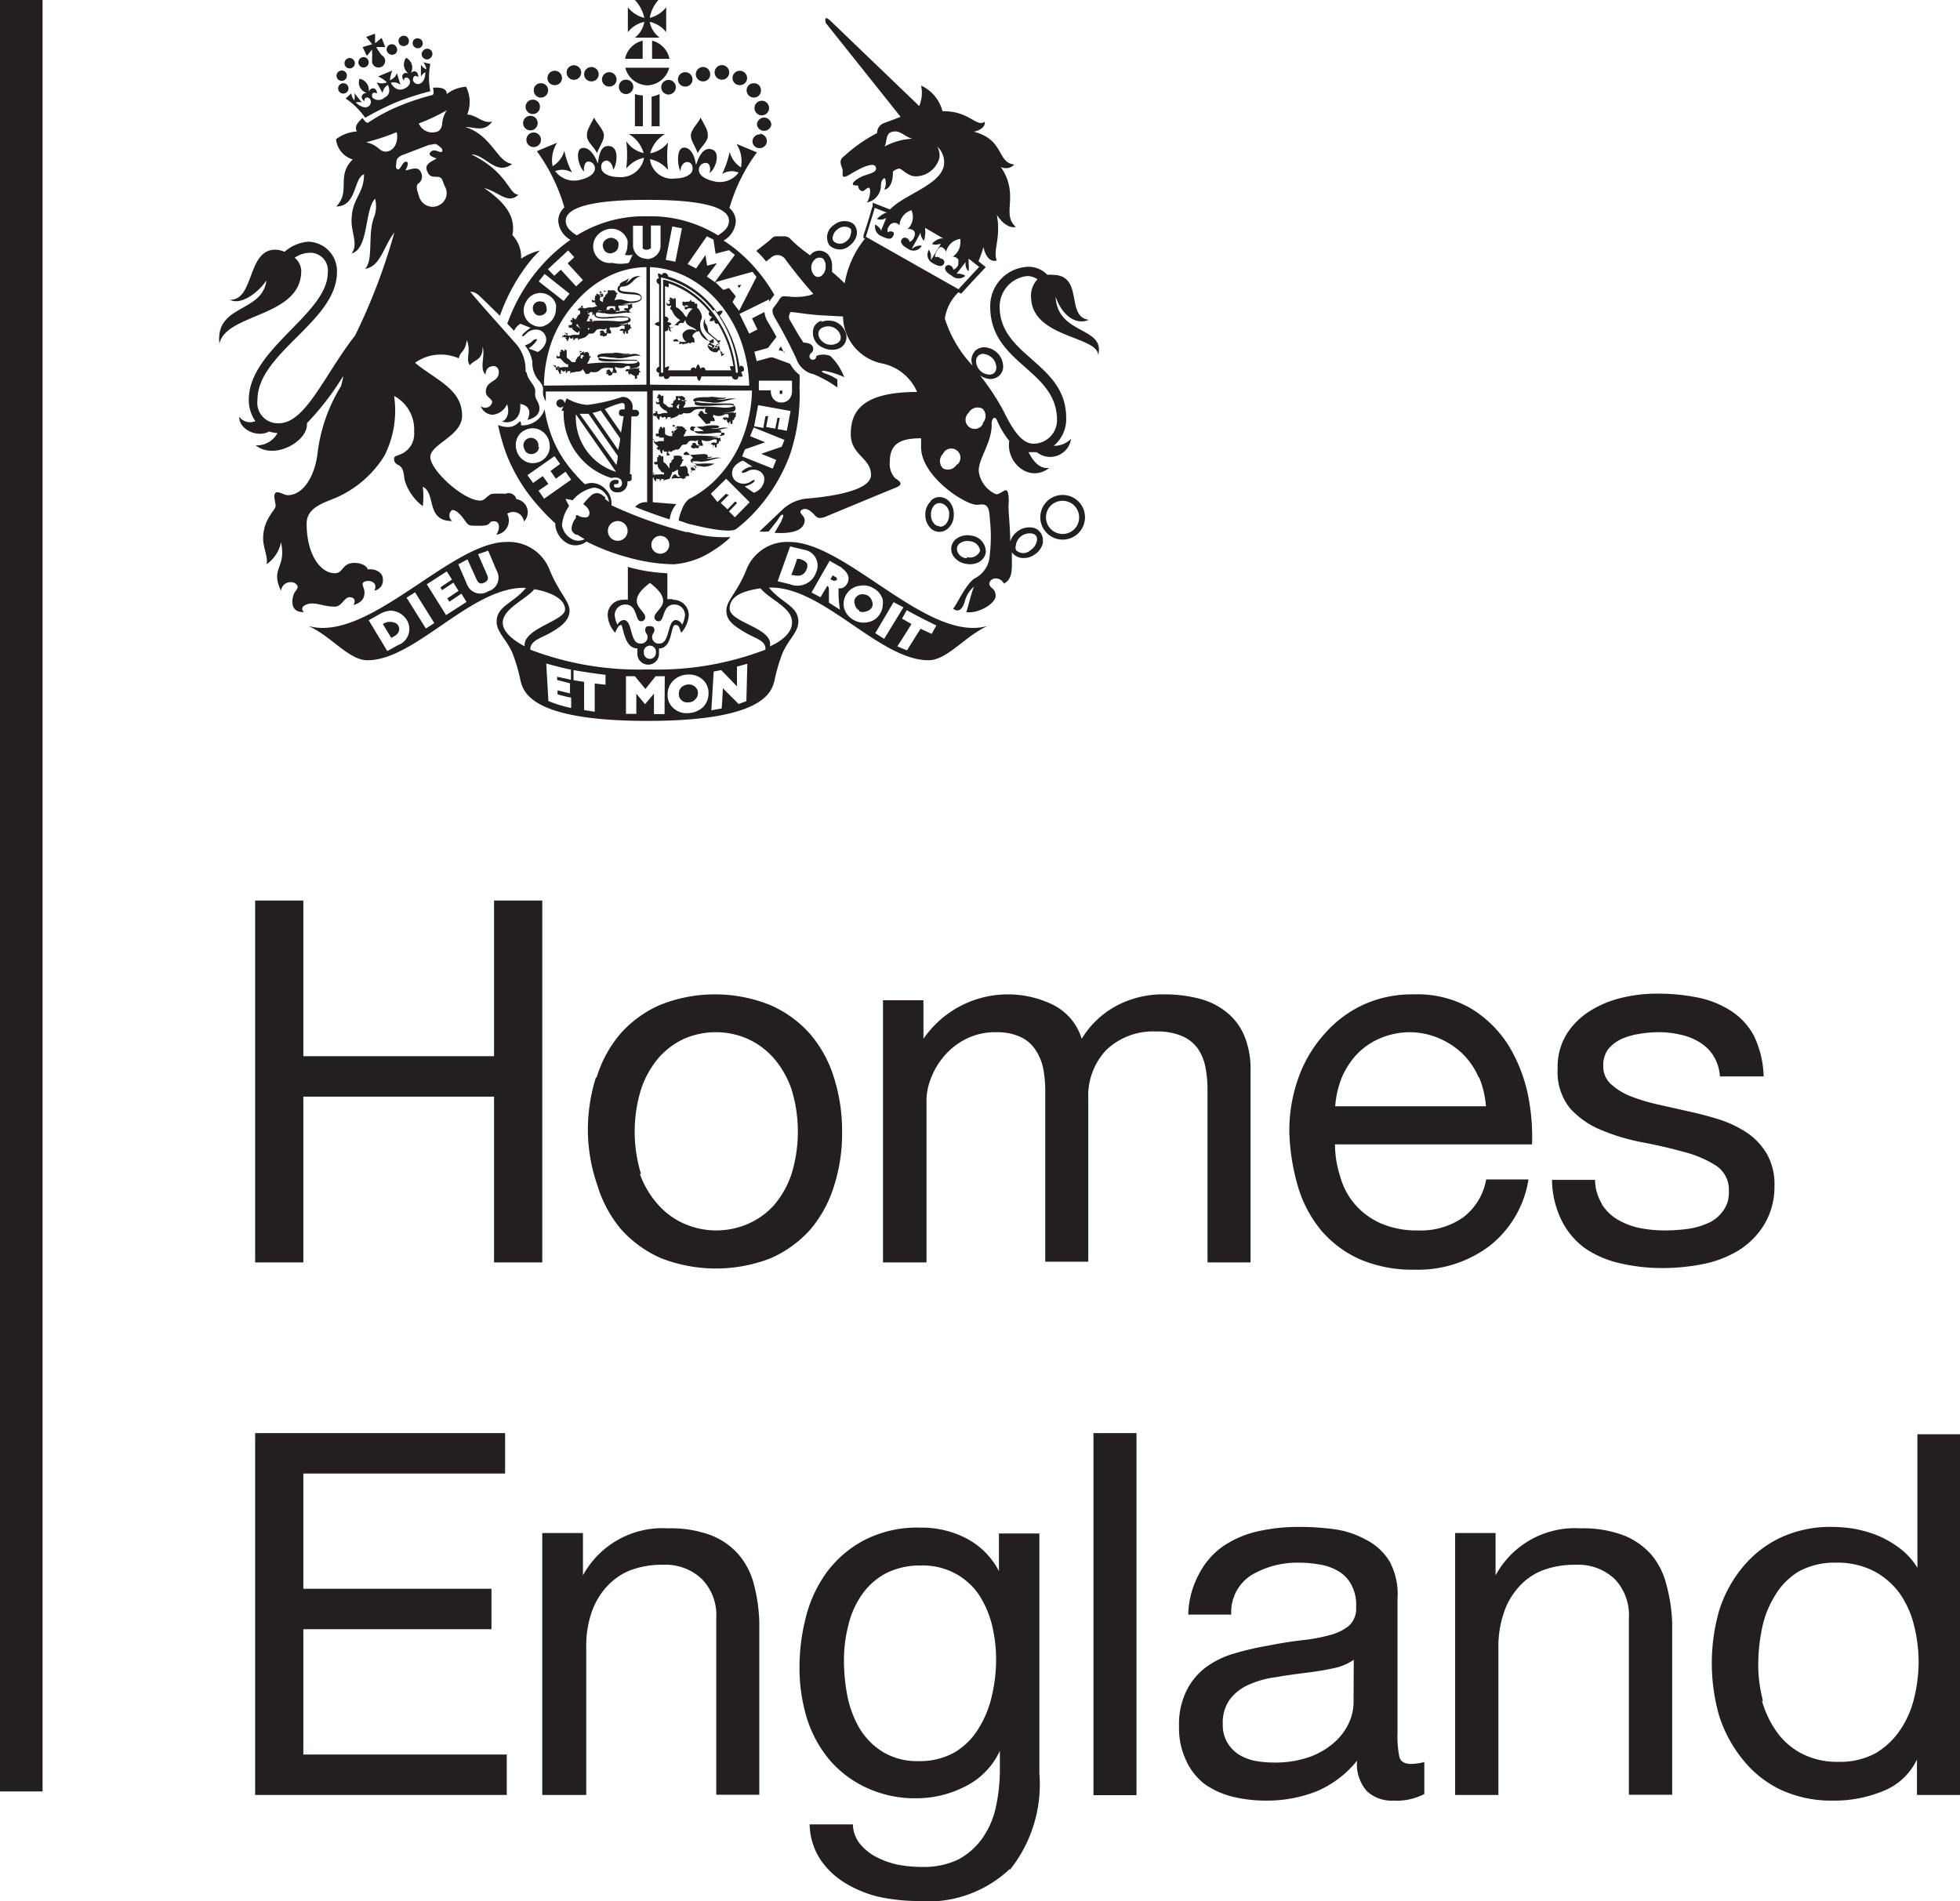
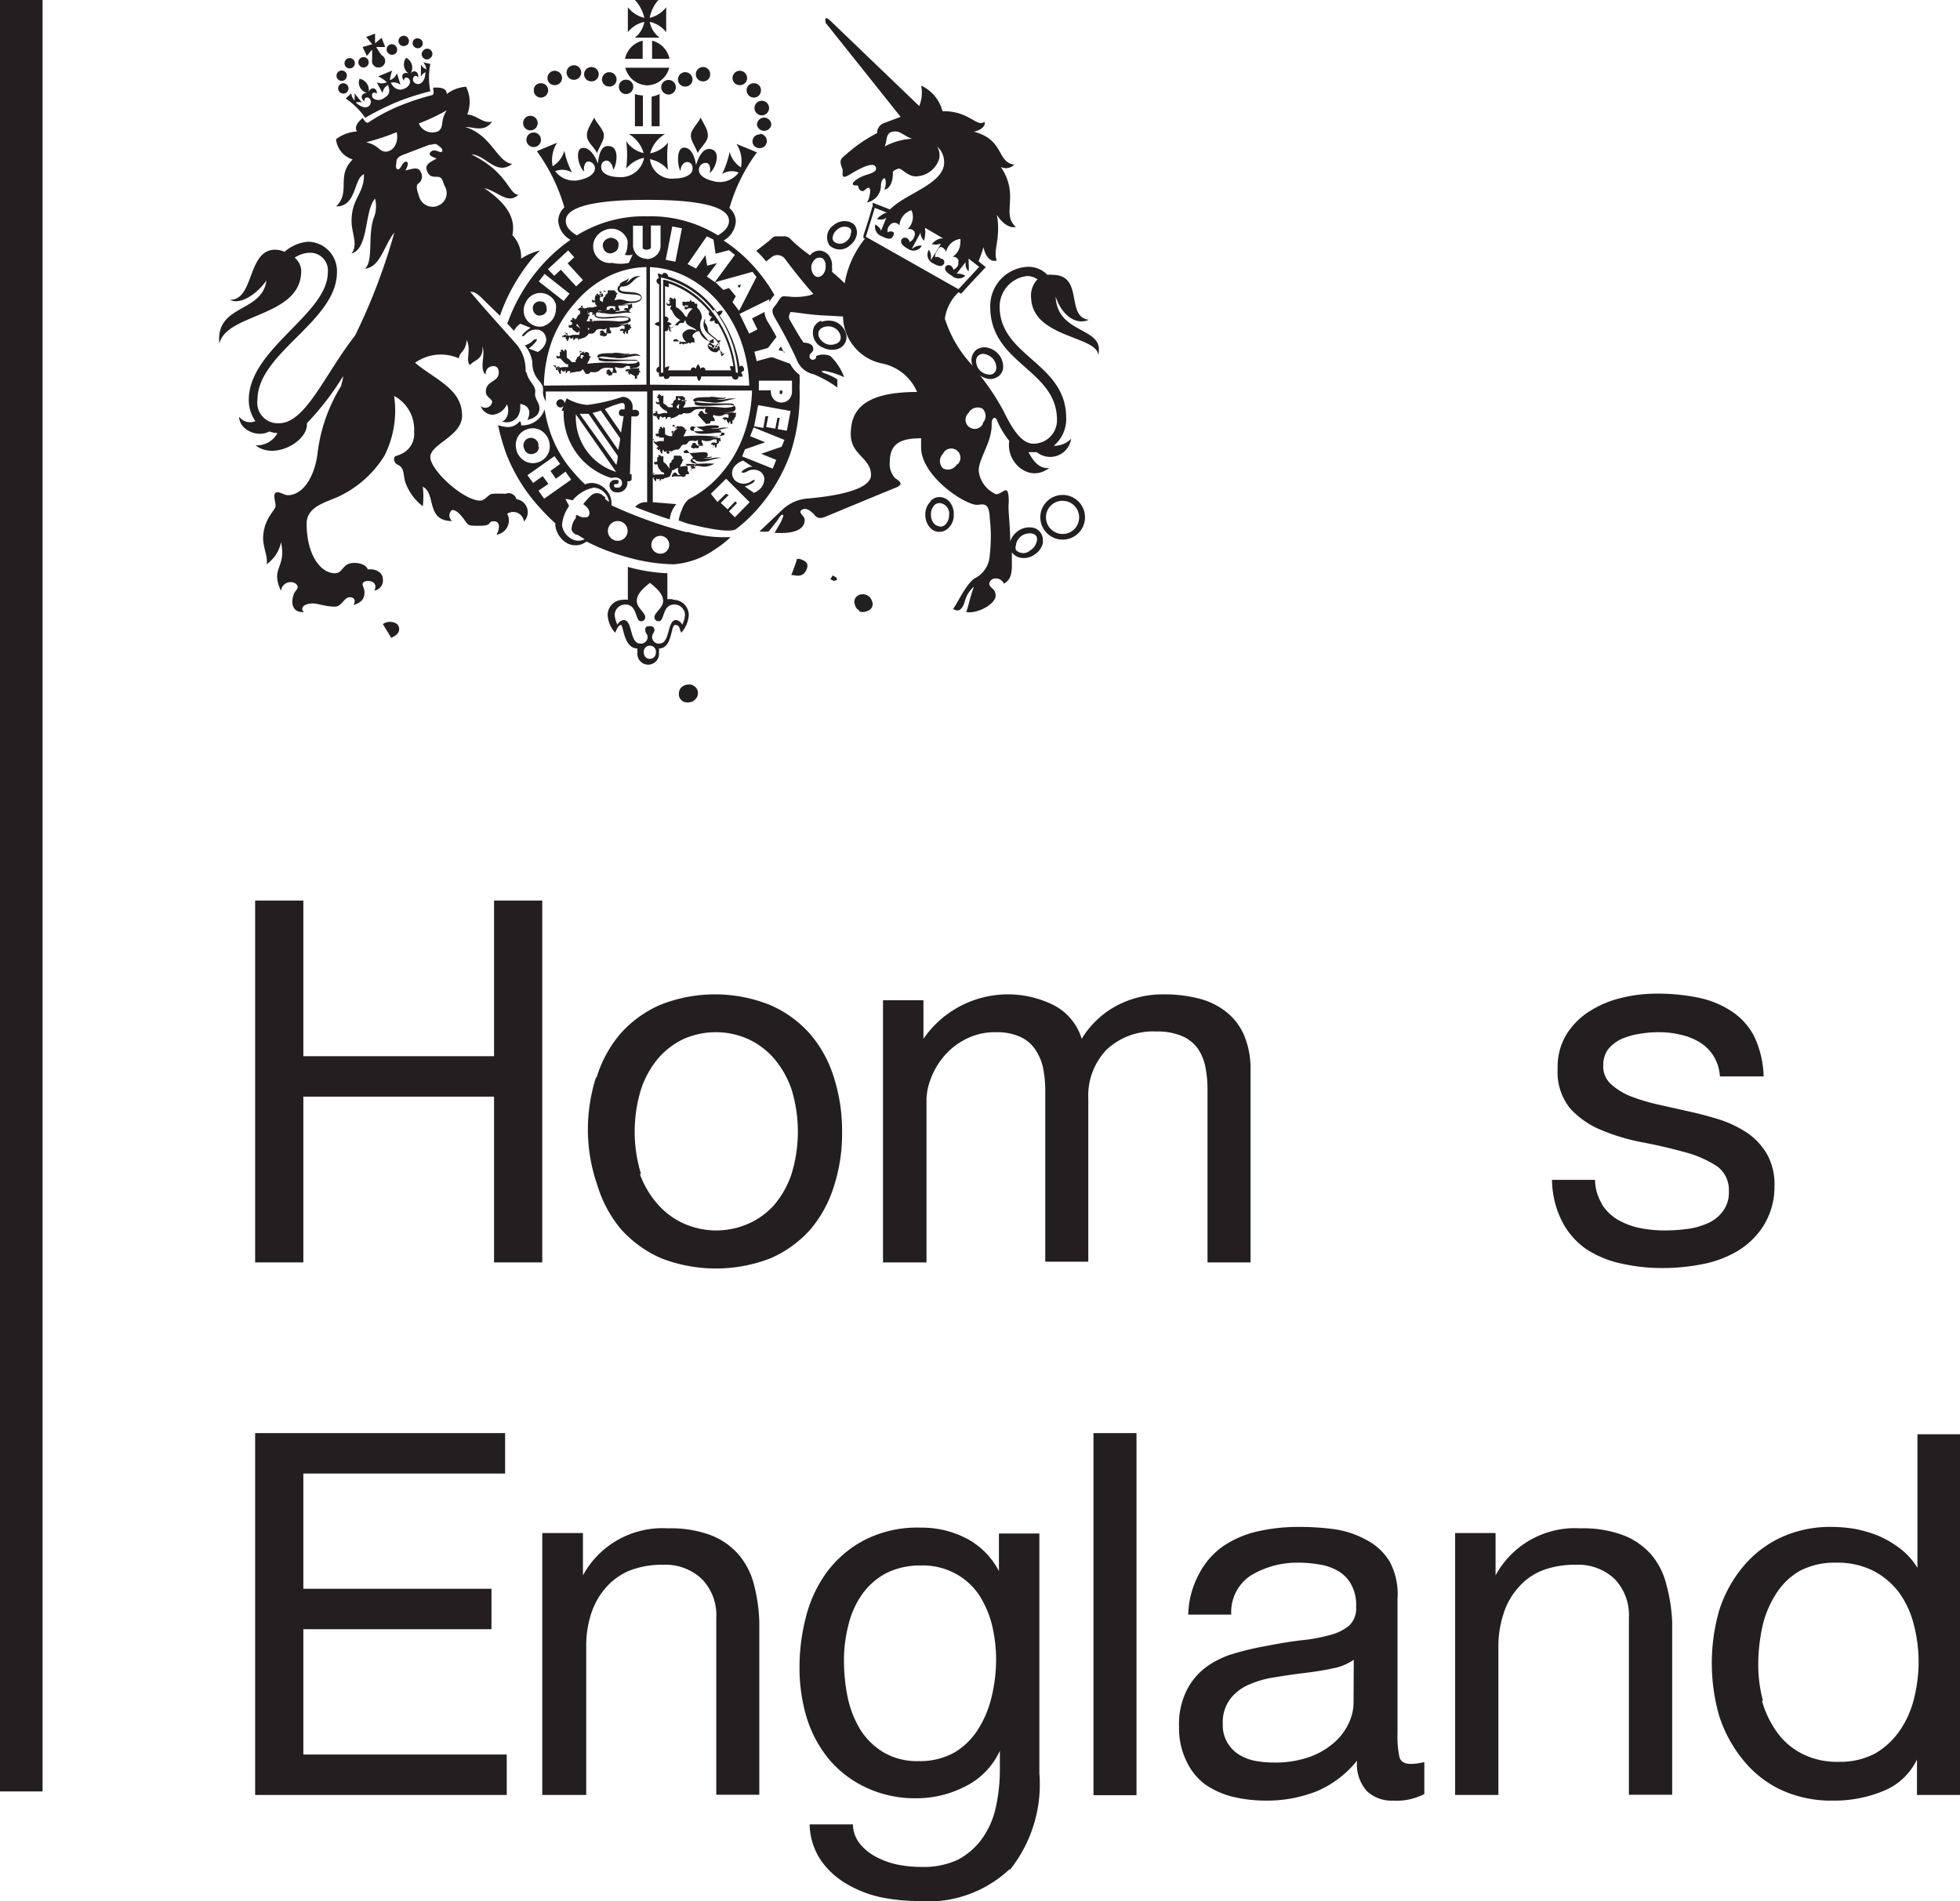
<svg xmlns="http://www.w3.org/2000/svg" width="83.35" height="80.85" viewBox="0 0 83.35 80.85" version="1.1" id="svg177">
  <defs id="defs5">
    <clipPath id="a" transform="translate(0 0)">
      <rect width="83.35" height="80.85" style="fill: none" id="rect2" />
    </clipPath>
  </defs>
  <rect width="1.81" height="76.19" style="fill: #231f20" id="rect7" />
  <polygon points="12.9 38.3 12.9 44.92 21.01 44.92 21.01 38.3 23.06 38.3 23.06 53.69 21.01 53.69 21.01 46.64 12.9 46.64 12.9 53.69 10.85 53.69 10.85 38.3 12.9 38.3" style="fill: #231f20" id="polygon9" />
  <g style="clip-path: url(#a)" clip-path="url(#a)" id="g175">
    <path d="M25.37,45.83a5.17,5.17,0,0,1,1-1.85,4.82,4.82,0,0,1,1.7-1.24,6.28,6.28,0,0,1,4.67,0A4.79,4.79,0,0,1,34.47,44a5.17,5.17,0,0,1,1,1.85,7.44,7.44,0,0,1,.34,2.3,7.27,7.27,0,0,1-.34,2.28,5.25,5.25,0,0,1-1,1.85,4.89,4.89,0,0,1-1.69,1.23,6.42,6.42,0,0,1-4.67,0,4.93,4.93,0,0,1-1.7-1.23,5.25,5.25,0,0,1-1-1.85A7.27,7.27,0,0,1,25,48.13a7.44,7.44,0,0,1,.34-2.3m1.87,4.1A4,4,0,0,0,28,51.25a3.21,3.21,0,0,0,1.11.8,3.39,3.39,0,0,0,2.7,0,3.21,3.21,0,0,0,1.11-.8,4,4,0,0,0,.74-1.32,6.14,6.14,0,0,0,0-3.6A4,4,0,0,0,32.9,45a3.27,3.27,0,0,0-1.11-.82,3.39,3.39,0,0,0-2.7,0A3.27,3.27,0,0,0,28,45a4,4,0,0,0-.74,1.33,6.14,6.14,0,0,0,0,3.6" transform="translate(0 0)" style="fill: #231f20" id="path11" />
    <path d="M39.27,42.54v1.64h0a4.36,4.36,0,0,1,5.48-1.46A2.39,2.39,0,0,1,46,44.18a3.87,3.87,0,0,1,1.47-1.4,4.19,4.19,0,0,1,2-.49,5.92,5.92,0,0,1,1.52.18,3.07,3.07,0,0,1,1.16.57,2.54,2.54,0,0,1,.76,1,3.69,3.69,0,0,1,.27,1.48v8.17H51.35V46.38a5,5,0,0,0-.09-1,2.1,2.1,0,0,0-.32-.78,1.59,1.59,0,0,0-.66-.53,2.62,2.62,0,0,0-1.09-.2,2.89,2.89,0,0,0-2.14.78,2.83,2.83,0,0,0-.77,2.07v6.94H44.45V46.38a5,5,0,0,0-.1-1A2.25,2.25,0,0,0,44,44.6a1.52,1.52,0,0,0-.63-.51,2.37,2.37,0,0,0-1-.19,2.72,2.72,0,0,0-1.37.33,2.93,2.93,0,0,0-.92.77,3.14,3.14,0,0,0-.52.94,2.55,2.55,0,0,0-.16.81v6.94H37.55V42.54Z" transform="translate(0 0)" style="fill: #231f20" id="path13" />
-     <path d="M63.33,53a5.06,5.06,0,0,1-3.15,1,5.72,5.72,0,0,1-2.32-.43,4.65,4.65,0,0,1-1.65-1.21,5.24,5.24,0,0,1-1-1.85,9.17,9.17,0,0,1-.38-2.35,6.66,6.66,0,0,1,.39-2.33,5.54,5.54,0,0,1,1.09-1.84A4.94,4.94,0,0,1,58,42.72a5,5,0,0,1,2.1-.43,4.55,4.55,0,0,1,2.47.61,4.91,4.91,0,0,1,1.58,1.56,6.64,6.64,0,0,1,.82,2.07,8.89,8.89,0,0,1,.18,2.14H56.77A4.53,4.53,0,0,0,57,50.06a3,3,0,0,0,.62,1.16,3.12,3.12,0,0,0,1.1.81,3.84,3.84,0,0,0,1.58.3,3.14,3.14,0,0,0,1.9-.54,2.57,2.57,0,0,0,1-1.63H65A4.48,4.48,0,0,1,63.33,53m-.44-7.16a3.19,3.19,0,0,0-.67-1,3.26,3.26,0,0,0-1-.67A3.22,3.22,0,0,0,60,43.9a3.3,3.3,0,0,0-1.29.25,3,3,0,0,0-1,.68,3.38,3.38,0,0,0-.65,1,4.1,4.1,0,0,0-.28,1.22h6.41a4,4,0,0,0-.29-1.23" transform="translate(0 0)" style="fill: #231f20" id="path15" />
    <path d="M68.11,51.2a2,2,0,0,0,.68.67,3.18,3.18,0,0,0,.95.36,5.52,5.52,0,0,0,1.09.1,7,7,0,0,0,.9-.06,3.09,3.09,0,0,0,.88-.24,1.55,1.55,0,0,0,.65-.51,1.29,1.29,0,0,0,.26-.85A1.23,1.23,0,0,0,73,49.59,4.62,4.62,0,0,0,71.64,49c-.54-.15-1.13-.29-1.76-.41a8.59,8.59,0,0,1-1.76-.52,3.62,3.62,0,0,1-1.35-.93,2.45,2.45,0,0,1-.53-1.68A2.67,2.67,0,0,1,66.61,44a3.13,3.13,0,0,1,1-1,4.46,4.46,0,0,1,1.34-.56,6.3,6.3,0,0,1,1.48-.18,8.58,8.58,0,0,1,1.74.16,4.06,4.06,0,0,1,1.42.56,2.85,2.85,0,0,1,1,1.08A4.23,4.23,0,0,1,75,45.78H73.14a1.88,1.88,0,0,0-.29-.9,1.82,1.82,0,0,0-.6-.57,2.62,2.62,0,0,0-.81-.31,3.8,3.8,0,0,0-.89-.1,4.65,4.65,0,0,0-.83.07,3,3,0,0,0-.77.22,1.64,1.64,0,0,0-.56.43,1.13,1.13,0,0,0-.21.71,1,1,0,0,0,.33.78,2.72,2.72,0,0,0,.85.52,8.12,8.12,0,0,0,1.17.35l1.29.29q.69.15,1.35.36a4.82,4.82,0,0,1,1.16.57,2.83,2.83,0,0,1,.82.9,2.61,2.61,0,0,1,.31,1.34A3.12,3.12,0,0,1,75,52.12a3.34,3.34,0,0,1-1.1,1.08,4.67,4.67,0,0,1-1.53.57,8.79,8.79,0,0,1-1.69.16,7.8,7.8,0,0,1-1.77-.2,4.33,4.33,0,0,1-1.49-.63,3.25,3.25,0,0,1-1-1.17A4,4,0,0,1,66,50.18h1.83a2,2,0,0,0,.28,1" transform="translate(0 0)" style="fill: #231f20" id="path17" />
    <polygon points="21.48 60.95 21.48 62.67 12.9 62.67 12.9 67.57 20.9 67.57 20.9 69.29 12.9 69.29 12.9 74.62 21.55 74.62 21.55 76.34 10.85 76.34 10.85 60.95 21.48 60.95" style="fill: #231f20" id="polygon19" />
    <path d="M24.79,65.2V67h0a3.85,3.85,0,0,1,3.62-2,4.88,4.88,0,0,1,1.84.3,3,3,0,0,1,1.18.84,3.16,3.16,0,0,1,.64,1.28A7.07,7.07,0,0,1,32.29,69v7.33H30.46V68.8a2.19,2.19,0,0,0-.61-1.64,2.24,2.24,0,0,0-1.66-.61,3.76,3.76,0,0,0-1.45.26,2.75,2.75,0,0,0-1,.74,3.14,3.14,0,0,0-.61,1.11,4.36,4.36,0,0,0-.2,1.39v6.29H23.06V65.2Z" transform="translate(0 0)" style="fill: #231f20" id="path21" />
    <path d="M42.94,79.49A5.07,5.07,0,0,1,39,80.85a8,8,0,0,1-1.59-.17A4.92,4.92,0,0,1,36,80.12a3.43,3.43,0,0,1-1.09-1,2.83,2.83,0,0,1-.48-1.53h1.84a1.35,1.35,0,0,0,.31.84,2.18,2.18,0,0,0,.71.56,3.45,3.45,0,0,0,.92.32,5.26,5.26,0,0,0,1,.09,3.39,3.39,0,0,0,1.53-.31,3,3,0,0,0,1-.86,3.61,3.61,0,0,0,.6-1.33,7.51,7.51,0,0,0,.18-1.7v-.74h0A3.16,3.16,0,0,1,41,76a4.5,4.5,0,0,1-2,.48A4.89,4.89,0,0,1,36.78,76a4.58,4.58,0,0,1-1.56-1.22A5.17,5.17,0,0,1,34.29,73,7.35,7.35,0,0,1,34,70.82a8.5,8.5,0,0,1,.26-2,5.56,5.56,0,0,1,.86-1.9,4.73,4.73,0,0,1,1.6-1.4,4.92,4.92,0,0,1,2.44-.55,4.11,4.11,0,0,1,1.94.46,3.25,3.25,0,0,1,1.38,1.39h0v-1.6h1.72v10.2a5.83,5.83,0,0,1-1.25,4.1m-2.34-5a3,3,0,0,0,1-1,4.48,4.48,0,0,0,.57-1.4,6.77,6.77,0,0,0,.18-1.55,6.3,6.3,0,0,0-.17-1.44,4.26,4.26,0,0,0-.55-1.29,2.85,2.85,0,0,0-1-.91,2.91,2.91,0,0,0-1.47-.35,3.21,3.21,0,0,0-1.51.34,2.93,2.93,0,0,0-1,.89,3.75,3.75,0,0,0-.58,1.3,5.89,5.89,0,0,0-.19,1.53,7.81,7.81,0,0,0,.15,1.51,4.43,4.43,0,0,0,.52,1.37,3,3,0,0,0,1,1,2.82,2.82,0,0,0,1.51.38,3,3,0,0,0,1.54-.38" transform="translate(0 0)" style="fill: #231f20" id="path23" />
    <rect x="46.5" y="60.95" width="1.83" height="15.4" style="fill: #231f20" id="rect25" />
    <path d="M60.57,76.3a2.53,2.53,0,0,1-1.31.28,1.55,1.55,0,0,1-1.13-.4,1.72,1.72,0,0,1-.42-1.3A4.4,4.4,0,0,1,56,76.18a5.74,5.74,0,0,1-2.17.4,6,6,0,0,1-1.43-.17,3.56,3.56,0,0,1-1.18-.54,2.63,2.63,0,0,1-.78-1,3.16,3.16,0,0,1-.3-1.44,3.21,3.21,0,0,1,.33-1.55,2.79,2.79,0,0,1,.85-1,3.86,3.86,0,0,1,1.21-.57,12.24,12.24,0,0,1,1.39-.32c.5-.1,1-.18,1.43-.23a7.17,7.17,0,0,0,1.2-.22,2.1,2.1,0,0,0,.82-.4,1,1,0,0,0,.3-.79,1.83,1.83,0,0,0-.23-1,1.48,1.48,0,0,0-.58-.56,2.28,2.28,0,0,0-.8-.26,5.1,5.1,0,0,0-.87-.07A3.81,3.81,0,0,0,53.2,67a1.86,1.86,0,0,0-.84,1.67H50.53A3.83,3.83,0,0,1,51,66.92a3.27,3.27,0,0,1,1-1.15,4.29,4.29,0,0,1,1.48-.64,7.77,7.77,0,0,1,1.78-.19,10.8,10.8,0,0,1,1.5.1,3.93,3.93,0,0,1,1.34.45,2.48,2.48,0,0,1,1,.93A2.94,2.94,0,0,1,59.43,68v5.72a4.2,4.2,0,0,0,.08,1c.05.2.22.3.5.3a2.51,2.51,0,0,0,.56-.08Zm-3-5.71a2.31,2.31,0,0,1-.91.37c-.37.08-.76.14-1.17.19s-.83.11-1.24.18a4.08,4.08,0,0,0-1.12.31,2,2,0,0,0-.81.61A1.67,1.67,0,0,0,52,73.33a1.47,1.47,0,0,0,.18.76,1.54,1.54,0,0,0,.47.51,2.07,2.07,0,0,0,.68.28,4.3,4.3,0,0,0,.82.08,4.43,4.43,0,0,0,1.55-.24,3.27,3.27,0,0,0,1.06-.63,2.51,2.51,0,0,0,.6-.81,2.05,2.05,0,0,0,.2-.83Z" transform="translate(0 0)" style="fill: #231f20" id="path27" />
    <path d="M63.6,65.2V67h0a3.84,3.84,0,0,1,3.62-2,4.86,4.86,0,0,1,1.83.3,3.06,3.06,0,0,1,1.19.84,3.14,3.14,0,0,1,.63,1.28A7.05,7.05,0,0,1,71.11,69v7.33H69.27V68.8a2.22,2.22,0,0,0-.6-1.64A2.26,2.26,0,0,0,67,66.55a3.81,3.81,0,0,0-1.46.26,2.64,2.64,0,0,0-1,.74,3,3,0,0,0-.61,1.11,4.36,4.36,0,0,0-.21,1.39v6.29H61.88V65.2Z" transform="translate(0 0)" style="fill: #231f20" id="path29" />
    <path d="M81.52,76.34V74.83h0a2.68,2.68,0,0,1-1.43,1.34,5.43,5.43,0,0,1-2.13.41,5.11,5.11,0,0,1-2.25-.47,4.58,4.58,0,0,1-1.6-1.28,5.71,5.71,0,0,1-1-1.85,8.16,8.16,0,0,1,0-4.49,5.45,5.45,0,0,1,1-1.84,4.62,4.62,0,0,1,1.6-1.25,5,5,0,0,1,2.23-.46,6.25,6.25,0,0,1,.92.08,5.39,5.39,0,0,1,1,.29,4.34,4.34,0,0,1,.93.54,3,3,0,0,1,.75.83h0V61h1.83V76.34Zm-6.59-4a4.24,4.24,0,0,0,.63,1.32,3,3,0,0,0,1.08.93,3.27,3.27,0,0,0,1.54.34,3.17,3.17,0,0,0,1.57-.36,3.27,3.27,0,0,0,1.06-1,4.11,4.11,0,0,0,.59-1.35,6.54,6.54,0,0,0,.19-1.53,6.33,6.33,0,0,0-.2-1.58,4,4,0,0,0-.61-1.35,3.21,3.21,0,0,0-1.09-.94,3.4,3.4,0,0,0-1.62-.36,3.17,3.17,0,0,0-1.57.37,2.94,2.94,0,0,0-1,1,4.26,4.26,0,0,0-.56,1.38,7.69,7.69,0,0,0-.17,1.6,6,6,0,0,0,.2,1.52" transform="translate(0 0)" style="fill: #231f20" id="path31" />
    <path d="M9.89,14.37h0" transform="translate(0 0)" style="fill: #231f20" id="path33" />
    <path d="M31.45,15.6a5.08,5.08,0,0,0-.85-2.18.32.32,0,0,0,.13-.2.26.26,0,0,0-.23.06l-.09-.12a4.08,4.08,0,0,0-2-1.4.15.15,0,0,0-.18-.15.11.11,0,0,0-.08.09h0a.29.29,0,0,0-.17-.07.31.31,0,0,0,.05.2h0a.12.12,0,0,0-.1.06.15.15,0,0,0,.1.2v1.6a.28.28,0,0,0-.19.09.33.33,0,0,0,.19.09V15.6a.14.14,0,0,0-.11.18.11.11,0,0,0,.11.07v0a.42.42,0,0,0,0,.16.24.24,0,0,0,.15,0h.05a.11.11,0,0,0,.07.11c.05,0,.15,0,.18-.11h1.16a.28.28,0,0,0,.09.2.28.28,0,0,0,.09-.2h1.31c0,.11.14.16.2.13a.13.13,0,0,0,.07-.13h0a.35.35,0,0,0,.18,0,.33.33,0,0,0-.05-.15v-.05a.11.11,0,0,0,.11-.07c0-.06,0-.17-.14-.19m-1.12-2.38a4.94,4.94,0,0,1,1,2.68H28.11V11.8a3.87,3.87,0,0,1,2.22,1.42" transform="translate(0 0)" style="fill: #231f20" id="path35" />
    <path d="M31.29,15.78a4.77,4.77,0,0,0-1-2.51,3.91,3.91,0,0,0-.94-.88,3.33,3.33,0,0,0-1.09-.49l-.06,0v4H31.3Zm-1.14-2.5a.1.1,0,0,0,0,.1.15.15,0,0,0,.14.09.32.32,0,0,0-.11.19.28.28,0,0,0,.21-.05.12.12,0,0,0,.05.15.09.09,0,0,0,.09,0,4.92,4.92,0,0,1,.66,1.82.33.33,0,0,0-.15,0,.38.38,0,0,0,.06.17H30a.13.13,0,0,0-.07-.12.14.14,0,0,0-.15.06.33.33,0,0,0-.09-.2.28.28,0,0,0-.09.2.14.14,0,0,0-.15-.06.15.15,0,0,0-.08.12H28.4a.38.38,0,0,0,.06-.17.35.35,0,0,0-.18.06V14.09a.15.15,0,0,0,.14-.07.13.13,0,0,0-.06-.15.33.33,0,0,0,.2-.09.28.28,0,0,0-.2-.09.13.13,0,0,0,.06-.15.16.16,0,0,0-.14-.08V12.17l.15.05a.43.43,0,0,0,0-.17,3.78,3.78,0,0,1,1.75,1.23" transform="translate(0 0)" style="fill: #231f20" id="path37" />
    <path d="M30.68,15.15h0a.26.26,0,0,0,.13-.12.18.18,0,0,1-.14,0s.11,0,0-.08-.09-.09-.15,0-.43,0-.43-.3h0a.26.26,0,0,0,.13.1c.18.11.35,0,.37-.11s-.13-.23-.3-.36l-.16-.15c-.05-.11,0-.21-.15-.41,0,0,0-.1,0-.17a.5.5,0,0,0,.08.59c.16.17.49.34.48.49a.09.09,0,0,1-.09.07.35.35,0,0,1-.23-.11l0,0h0a5.16,5.16,0,0,1-.35-.42.67.67,0,0,1-.06-.56c.11-.15-.06-.46-.17-.53a.28.28,0,0,0,0-.17.18.18,0,0,1-.1,0c0-.06,0-.07-.08-.08s-.06,0-.07-.07-.05.07-.09.07-.08,0-.1,0a.16.16,0,0,1-.12,0c-.06,0-.06,0-.06.08s0,.07.05.09h0l.05.06,0-.07h0s.11,0,.13,0,0,.05,0,.06h-.13s0,.05,0,.08.05.05.12,0,.21,0,.21,0-.2.16-.24.36a.27.27,0,0,1-.11-.1.6.6,0,0,0-.15-.18.55.55,0,0,0-.14-.12c-.07,0-.07-.07-.07-.14s0-.11,0-.17l0-.05a.11.11,0,0,0-.09-.06.15.15,0,0,1,0,.06l0,0s0,0,0,.06h0s0,0,0,0h0s0-.1-.08-.1,0,0,0,0h0s-.05-.08-.1,0l0,0s0,0,0,0,0,.07.07.07h0v0s0,0,0,0-.11,0-.11,0,0,0,0,0,0,0,0,.09,0-.05,0-.05h0l0,0s0,0,.05,0h0v0s0,.09,0,.11a.07.07,0,0,1-.12-.05c-.06.1.05.18.14.14s0,.11,0,.11l0,0h0s0,.06.05.06,0,0,0,0l.05.08a.68.68,0,0,0,.33.36,1.05,1.05,0,0,0-.24.23c-.05.06-.13.11-.18.08s0,0-.06-.06-.05,0-.06,0h0a.08.08,0,0,0-.1,0,.09.09,0,0,1,.07,0v0s0,0,.12,0,0,0,0,0a0,0,0,0,1-.06,0s-.06-.05-.1,0l0,0h0s-.08.09,0,.13a.07.07,0,0,1,0-.07l0,0s.06.07.13,0,0,0,0,0,0,.11,0,.12h0a.09.09,0,0,0,.12.05.07.07,0,0,1-.06-.06h0s0-.08,0-.11h0s.05.07.1,0a.12.12,0,0,0,.05-.07.24.24,0,0,1,.18,0s0-.09.1-.11.11,0,.13,0a.31.31,0,0,1,.08-.13c0,.29.39.28.48.46a.61.61,0,0,0-.33-.06c-.09,0-.26.11-.28.22a.37.37,0,0,0,.17.31c-.12,0-.16,0-.26,0h0c-.09,0-.11-.15-.21-.11l0,0s-.1,0-.09.09a.15.15,0,0,1,.06,0v0s0,0,0,0H29s-.13,0-.11.09l0,0s0,.07.08,0a0,0,0,0,1,0,0H29a0,0,0,0,1,0,0s0,0,0,0,0,0,0,0,.05.08.11,0-.06,0-.06,0h0s0,0,0,0h.06a.06.06,0,0,0,.08,0s0,0,0,0l.05,0s0-.07.11,0l.06-.05s.09,0,.12,0,0,0,0-.1-.06-.08-.08-.16.17-.23.29-.21a.67.67,0,0,0,.38.41c.13,0,.19-.1.23-.08a.05.05,0,0,1,0,0c0,.07,0,.13,0,.16s-.09,0-.14,0a0,0,0,0,0,0,0s-.09,0-.09.09l.08,0v0a.06.06,0,0,0,.11,0s0,0,0,0-.09.08,0,.1h0a.08.08,0,0,0,.05.08s0,0,0-.07h0s0-.07.06-.09h0s0,.09,0,.1h0a.06.06,0,0,0,.1,0l0,0s0,0,0,0-.05-.09-.05-.13.08,0,.08-.1h0s.09,0,.09-.09a.15.15,0,0,1-.11,0" transform="translate(0 0)" style="fill: #231f20" id="path39" />
    <polyline points="29.15 13.01 29.15 13.01 29.15 13.01" style="fill: #231f20" id="polyline41" />
    <path d="M27,17.43H26.9v-.07a.42.42,0,0,0-.44-.48,7.47,7.47,0,0,1-1.48.34,2,2,0,0,1-.88-.28l-.09.21v0a.18.18,0,0,0-.18-.17.18.18,0,0,0-.17.17.18.18,0,0,0,.17.18.17.17,0,0,0,.14-.07l-.09.21.09,0A2.88,2.88,0,0,0,26,20.33c.21-.06.45,0,.45.21a.18.18,0,0,1-.2.2c-.08,0-.14,0-.14-.1s.17,0,.19-.11,0-.12-.14-.12a.23.23,0,0,0-.24.23.3.3,0,0,0,.32.3.41.41,0,0,0,.44-.47c.07,0,.16,0,.18-.08v-.22h-.07l.06-2.46H27a.15.15,0,0,0,.18-.13.15.15,0,0,0-.15-.15m-2.54.19,1.71,2.45a2.43,2.43,0,0,1-1.71-2.45m1.76,2.21L24.65,17.6h.14l.24,0,1.24,1.79c0,.17-.05.33-.07.45m-1-2.28a2,2,0,0,0,.35-.1l.82,1.18c0,.16-.05.33-.08.5Zm1.36-.15h-.06c-.08,0-.17,0-.18.13s.06.15.15.16h.05l-.11.7-.69-1a3.63,3.63,0,0,1,.72-.26c.12,0,.14.05.12.28" transform="translate(0 0)" style="fill: #231f20" id="path43" />
    <polyline points="26.42 12.19 26.42 12.19 26.42 12.19" style="fill: #231f20" id="polyline45" />
    <path d="M26.78,12.89c.34,0,.51-.11.51-.22,0-.38-.94-.15-.94-.38,0,0,0-.07.07-.1h0c.47,0,.49-.38.83-.44-.41-.06-.47.26-.64.28a.23.23,0,0,0,.12-.2c-.08.11-.27.12-.37.25a.1.1,0,0,0,0,.07c-.06,0-.1.08-.1.14,0,.36,1,.11,1,.37,0,.09-.16.16-.43.16s-.34-.15-.7-.05c0-.06.12-.18.07-.23a.09.09,0,0,0,.06-.08.09.09,0,0,0-.07,0,0,0,0,0,0,0,0,.11.11,0,0,0,0-.05.32.32,0,0,0-.08-.06.18.18,0,0,0-.09,0h-.05s-.05,0-.05,0a.09.09,0,0,0-.07,0,.16.16,0,0,0,0,.1s-.07.09-.1.08,0,0,0,0,0,.11-.07.11,0,0,0,0a.82.82,0,0,0-.05.22h0l-.07-.06c-.06,0-.05-.06-.05-.11s.05-.09.05-.14v0s0-.06-.07-.05a.06.06,0,0,1,0,.05l0,0s0,0,0,.05h0v0h0s0-.08-.06-.08h0s0-.07-.08,0l0,0,0,0s0,.05.06.05h0v0h0c-.06,0-.1,0-.1,0v0s0,0,0,.07a0,0,0,0,1,0,0h0s0,0,0,0h0s0,0,0,0-.05.08,0,.09h0c0,.08-.13.06-.11,0-.08.09,0,.16.11.12h0s0,0,0,0,0,0,0,0h0s0,.05,0,.05,0,0,0,0,0,.06.09.12l-.22.06a.46.46,0,0,0-.16,0c-.06,0-.19.08-.23,0s0,0,0-.06l0,0h0a.08.08,0,0,0-.09,0l0,0s0,0,0,0,0,.05.08.08,0,0,0,0a.05.05,0,0,1-.05,0s0-.06-.08,0l0,0h0s-.1.05-.07.09a.11.11,0,0,1,.05,0v0s0,.07.12,0h0s-.08.08,0,.1l0,0h0a.07.07,0,0,0,.07.08.07.07,0,0,1,0-.07h0s0-.06.05-.08,0,0,0,0a.06.06,0,0,0,.06.06.08.08,0,0,0,.07-.07h0a.06.06,0,0,1,0,.06s0,0,0,0a.06.06,0,0,1,0,.09.15.15,0,0,0,.09-.09v0h0a.19.19,0,0,0,.1,0h0a0,0,0,0,0,0,.05l0,0s0,0,0,.07.08-.07.16-.12h0s0,0,0,0,.09,0,.09-.07l.06,0a.11.11,0,0,0,.09,0s0,0,0,.06.18-.09.21-.09-.11-.17.26-.15a.18.18,0,0,0,.1,0c0,.05,0,.17,0,.18a.18.18,0,0,1,.1,0h0l-.07,0c-.09.05-.09-.14-.19-.1l0,0s-.09,0-.08.08a.09.09,0,0,1,.06,0v0s0,0,0,0h0s-.11,0-.09.07v0s0,.06.08.05,0,0,0,0h0s0,0,0,0v0a.06.06,0,0,0,.1,0s-.05,0-.05,0h0s0,0,0,0h.06a0,0,0,0,0,.07,0c.06,0,0-.07.06-.08h0c.05,0,.12,0,.14,0a.15.15,0,0,0-.05-.14s0-.05,0-.09a.53.53,0,0,0,.18,0c.14,0,0,0,.07,0a.2.2,0,0,1,.16,0,0,0,0,0,1,0,0c0,.07,0,.08,0,.11s-.07,0-.11,0a.07.07,0,0,0,0,0,.1.1,0,0,0-.07.08l.06,0v0a.05.05,0,0,0,.09,0h0s-.08.06,0,.08h0a0,0,0,0,0,0,.06s0,0,0-.05h0s0-.06,0-.08h0s0,.08,0,.09h0s0,.05.08,0l0,0,0,0c0-.07,0-.07,0-.1s.07,0,.07-.09a0,0,0,0,0,0,0h0s0,0,.05,0,0,0,0-.07,0,0,0,0,0,0,0-.07-.07,0-.08,0,0,0-.05,0-.14,0-.3,0,0,0,0,0m-.88-.49a0,0,0,0,1-.07,0s0,0,0-.08l.1.05m.06.18s0,0,0,0,0,0,0,0,0,0-.05,0a0,0,0,0,0,0,0,.11.11,0,0,1,0,0s0,.05-.07,0,0-.05,0-.07,0,0,0,0,0,0,0,0,0,0,0-.05,0,0,0,0h0l0,0h0l.09,0a0,0,0,0,1,0,0s0,0,0,0m.05-.07s0,0,0-.07l.12.05c-.06,0,0,0-.08,0" transform="translate(0 0)" style="fill: #231f20" id="path47" />
    <path d="M24.7,14a.94.94,0,0,0-.14-.12c-.06,0-.06-.07,0-.13s0-.11,0-.16a.11.11,0,0,0,0,0s-.05-.06-.08-.06a.07.07,0,0,1,0,.06l0,0a.06.06,0,0,0,0,.06h0v0h0s0-.09-.07-.1h0s0-.07-.09,0,0,0,0,0v0s0,.06.07.06h0s0,0,0,0-.1,0-.11,0v0a.06.06,0,0,0,0,.09s0,0,0,0h0l0,0,.05,0h0l0,0s0,0,0,0,0,.09,0,.1,0,0,0,0-.13.07-.12,0c-.07.11,0,.18.13.13h0l0,0,0,0h0a.06.06,0,0,0,0,.06s0,0,0,0,.06.07.13.11.1.09.14,0,.05.14,0,.14-.19,0-.23,0-.21.08-.25,0a.36.36,0,0,0,0-.07.05.05,0,0,0-.05,0h0a.08.08,0,0,0-.1,0,.06.06,0,0,1,.06,0l0,0s0,0,.09.09,0,0,0,0,0,0-.05,0,0-.07-.09,0l0,0h0c-.05,0-.11.05-.08.1a.08.08,0,0,1,.05-.05v0s0,.08.13,0h0s-.09.08,0,.11l0,0h0a.08.08,0,0,0,.08.09.07.07,0,0,1,0-.08h0c.05,0,0-.08.06-.1a0,0,0,0,1,0,0s0,.08.07.07a.07.07,0,0,0,.07-.08h0a.06.06,0,0,1,0,.06l0,0a.09.09,0,0,1,0,.1.16.16,0,0,0,.1-.1v0h0a.23.23,0,0,0,.11,0h0s0,.05,0,.06,0,0,0,0,0,.05,0,.09c0-.15.09-.09.18-.15h0l0,0c.1,0,.25-.12.27-.19h.1c.28,0,.08-.26.54-.18,0,0,.08,0,.11-.05s0,.18,0,.2a.21.21,0,0,1,.1,0s0,0,0,0l-.09,0c-.09.07-.1-.14-.2-.1l0,0s-.09,0-.08.09a.15.15,0,0,1,.06,0v0s0,0,0,0h.05s-.13,0-.1.08l0,0s0,.07.07.05,0,0,0,0h.05v0a.06.06,0,0,0,0,0s0,.08.1,0-.05,0-.05,0h0a.05.05,0,0,0,0,0h0a.07.07,0,0,0,.08,0c.07,0,0-.08.07-.1h0c.05,0,.13,0,.14,0a.14.14,0,0,0-.05-.16s0-.06,0-.1a.6.6,0,0,0,.21,0,.34.34,0,0,0,.25-.06.2.2,0,0,1,.17,0s0,0,0,0,0,.09,0,.12-.08,0-.12,0l0,0a.1.1,0,0,0-.08.09l.07,0v0a0,0,0,0,0,.09,0s0,0,0,0-.08.07,0,.09l0,0a.06.06,0,0,0,.05.06s0,0,0-.06h0s0-.06.05-.08h0s0,.08,0,.09h0a.06.06,0,0,0,.09,0l0,0,0,0c0-.08,0-.08,0-.11s.08,0,.08-.1,0,0,0,0h0s.05,0,.06,0,0-.05-.05-.08h0a.11.11,0,0,0,0-.09s-.09.06-.09,0,0-.05-.07,0a1.7,1.7,0,0,1-.34,0c.21,0,.52-.06.52-.17s-.11-.17-.43-.17-1.05.12-1.05-.06.14-.08.31-.07l.07,0c.42.12.9-.1,1.15,0-.29-.22-.54,0-.85-.06.18,0,.25-.05.26-.1-.15.09-.42-.05-.59.06l0,0c-.23,0-.42,0-.42.14,0,.32.86.14,1.13.14s.33,0,.33.07-.27.1-.42.1a7.15,7.15,0,0,0-1.36,0c0-.07.11-.16.06-.21a.08.08,0,0,0,.07-.08.11.11,0,0,0-.08,0s0,0,0-.06a.21.21,0,0,0,0-.06l-.09-.06-.1,0h-.06s0,0,0,0l-.07,0a.16.16,0,0,0,0,.12s-.07.1-.11.09l0,0c0,.05-.05.12-.08.13s0,0,.05,0a.62.62,0,0,0,0,.13l-.07,0Zm.51-.29.12,0s0,0-.08,0-.05-.05,0-.08m-.08,0s-.05.05-.08,0,0,0,0-.09a.41.41,0,0,0,.11.06M25,14s0,0,0,0,0,0,0,0,0,0,0-.06,0,0,0,0,0,0,0,0,0,0,0,0h0l.1.05s0,0,0,0,0,0,0,0,0,0,0,0,0,0,0,0,0,0-.06,0a0,0,0,0,0,0,0s0,0,0,.05A0,0,0,0,1,25,14,.06.06,0,0,1,25,14m.26.56h0" transform="translate(0 0)" style="fill: #231f20" id="path49" />
    <path d="M24.91,15.9H25v0c.1,0,.09-.09.12-.08.53.07.23-.23.85-.17,0,0,0,0,.07,0s0,.15,0,.17a.21.21,0,0,1,.11,0s0,0,0,0l-.09,0c-.09.07-.1-.14-.2-.1l0,0s-.09.05-.08.09l.06,0v0s0,0,0,0h.05s-.13,0-.1.08l0,0s0,.06.07,0,0,0,0,0h0s0,0,0,0h0v.06a.07.07,0,0,0,.11,0s-.05,0-.05,0h0a.05.05,0,0,0,0,0s0,0,0,0h0s0,0,0,0a.06.06,0,0,0,.08,0c.07,0,0-.08.07-.09h0c.05,0,.13,0,.15,0a.17.17,0,0,0-.06-.16s0,0,0-.1a.59.59,0,0,0,.2.05.31.31,0,0,0,.25-.07.23.23,0,0,1,.18,0s0,0,0,0,0,.09,0,.12-.08,0-.12,0l0,0a.1.1,0,0,0-.08.09l.06,0v0a0,0,0,0,0,.09,0s0,0,0,0-.08.07,0,.09l0,0a.08.08,0,0,0,.05.07s0,0,0-.07h0S27,16,27,16h0s0,.08,0,.09,0,0,0,0,0,.05.09,0l0,0a.08.08,0,0,0,0,0c0-.08,0-.08,0-.11s.08,0,.08-.09a.05.05,0,0,0,0-.05h0s.05,0,.06,0,0-.05-.05-.08h0s0,0,0-.09-.08.06-.09,0,0,0-.07,0a1.84,1.84,0,0,1-.35,0c.19,0,.53,0,.53-.17s-.11-.16-.43-.16-1.32.11-1.32-.07.34-.07.58-.06a.16.16,0,0,0,.08,0c.41.11.85-.16,1.14-.06-.23-.22-.54,0-.85-.05.18,0,.37,0,.39-.08-.15.09-.55-.07-.72,0l0,0c-.3,0-.67,0-.67.14s1.12.14,1.39.14.33,0,.33.08-.27.09-.42.09a7.51,7.51,0,0,0-1.72,0c0-.07.12-.18.08-.23a.11.11,0,0,0,.06-.09.11.11,0,0,0-.07,0s0,0,0-.06,0,0,0-.06a.26.26,0,0,0-.09-.06l-.1,0h-.06s-.05,0-.05,0l-.07,0a.13.13,0,0,0,0,.12s-.08.1-.12.09,0,0,0,0-.05.12-.08.13l0,0a.28.28,0,0,0,0,.09h-.14c-.05,0-.09-.09-.17-.14s-.07-.07-.07-.13,0-.11,0-.16l0-.05a.11.11,0,0,0-.09-.06s0,0,0,.06l0,0A.06.06,0,0,0,24,15h0v0h0s0-.09-.07-.1h0s0-.07-.09,0a0,0,0,0,1,0,0s0,0,0,0,0,.06.07.06h0c-.07,0-.1,0-.1,0v0s0,.06,0,.09,0,0,0-.05h0l0,0,0,0h0l0,0s0,0,0,0,0,.09,0,.1v0c0,.09-.13.07-.12,0-.07.11,0,.18.14.13a0,0,0,0,1,0,0,0,0,0,0,0,0,0s0,0,0,0h0a.06.06,0,0,0,.05.06s0,0,0,0a.78.78,0,0,0,.21.2s.06,0,.07,0l0,0c0,.06,0,.13,0,.13a.8.8,0,0,0-.26,0c-.06,0-.21.08-.25,0s0,0,0-.07l-.05,0h0a.08.08,0,0,0-.1,0l.06,0,0,0s0,.06.09.09H23.8s0-.07-.08-.05l0,0h0s-.11.05-.08.1,0,0,0,0v0c0,.05,0,.09.13,0h0s-.09.08,0,.12h0a.09.09,0,0,0,.08.1s0-.05,0-.09h0s0-.08.05-.09,0,0,0,0,0,.08.07.07a.08.08,0,0,0,.08-.08h0a.06.06,0,0,1,0,.06l0,0a.1.1,0,0,1,0,.1.15.15,0,0,0,.09-.1l0,0h0a.39.39,0,0,0,.11,0h0s0,.05,0,.06,0,0,0,0,0,0,0,.09c0-.14.18-.07.27-.13h0a.1.1,0,0,1,0,0,.19.19,0,0,0,.1,0c.06,0,.17-.07.16-.11M24.74,15s-.06.06-.08,0,0,0,0-.09a.41.41,0,0,0,.11.06m.06.2s0,0,0,0,0,0,0,0-.05,0-.06,0a0,0,0,0,0,0,.06s0,0,0,0,0,.05-.07,0a.06.06,0,0,1,0-.08s0,0,0,0,0,0,0,0,0,0,0-.05,0,0,0,0,0,0,0,0,0,0,0,0,0,0,0,0l.1,0,0,0s0,0,0,0m.06-.07s-.05-.05-.05-.09a.39.39,0,0,0,.13.05c-.06,0,0,0-.08,0" transform="translate(0 0)" style="fill: #231f20" id="path51" />
    <path d="M31.29,17.62v0a.09.09,0,0,0,0-.08s-.09.06-.1,0,0,0-.06,0a2,2,0,0,1-.37,0s0,0,0,0c.22,0,.52,0,.52-.16s-.11-.16-.43-.16-1.31.12-1.31-.06.33-.07.58-.06a.14.14,0,0,0,.07,0c.42.12.89-.19,1.14-.12-.33-.11-.53.08-.85,0,.19,0,.38,0,.39-.09-.14.09-.54-.06-.71,0l0,0c-.31,0-.68,0-.68.14s1.13.13,1.4.13.33,0,.33.08-.27.1-.42.1a8.17,8.17,0,0,0-1.73,0c0-.07.13-.18.08-.23s.07-.05.07-.08,0,0-.08,0,0,0,0-.06a.17.17,0,0,0,0-.05l-.1-.07a.18.18,0,0,0-.09,0s-.05,0-.06,0-.05,0-.05,0a.11.11,0,0,0-.08,0,.13.13,0,0,0,0,.11s-.08.1-.11.09,0,0,0,0,0,.13-.08.13,0,.05.05.05v.09h-.16c-.05,0-.09-.08-.18-.13s-.06-.07-.06-.14,0-.1,0-.15a.21.21,0,0,0,0-.06.07.07,0,0,0-.08,0,.06.06,0,0,1,0,0l0,0s0,0,0,.06h0v0h0s0-.1-.06-.1h0s0-.07-.09,0,0,0,0,0v0c0,.05,0,.06.08.06h0v0s0,0,0,0-.1,0-.11,0v0s0,.05,0,.08,0,0,0,0h0l0,0h.08c-.05.05,0,.1,0,.11h0c0,.1-.12.08-.12,0-.06.1.05.18.14.13s0,0,0,0l0,0,0,0a0,0,0,0,1,0,0s0,.06,0,.06,0,0,0,0,.08.13.21.2.05,0,.08-.05a.07.07,0,0,0,0,.06h0c0,.06.06.12.05.12a.64.64,0,0,0-.19,0c-.06,0-.2.09-.25,0a.26.26,0,0,0,0-.08.07.07,0,0,0-.05,0h0s-.08,0-.1,0a.05.05,0,0,1,.05,0v0s0,0,.09.08a0,0,0,0,1,0,0,.05.05,0,0,1,0,0s0-.07-.09,0h0s-.1,0-.07.09,0,0,.05,0v0c0,.05,0,.08.13,0s0,0,0,0-.09.08,0,.11l0,0h0c0,.05.05.09.09.09a.08.08,0,0,1,0-.08s0,0,0,0,0-.07.06-.09,0,0,0,0a.07.07,0,0,0,.07.07c.05,0,.08-.05.07-.08h0s0,0,0,.06l.05,0a.08.08,0,0,1,0,.1.13.13,0,0,0,.09-.1.08.08,0,0,1,0,0h.13a0,0,0,0,0,0,.05l0,0s0,.06,0,.09c0-.14.09-.08.18-.14s0,0,0,0a.1.1,0,0,1,0,0s.16-.06.16-.11l.09,0c.09,0,.08-.06.12-.06.53.07.22-.22.84-.17,0,0,.05,0,.07-.05s0,.18,0,.19.09,0,.11.05a0,0,0,0,1,0,0l-.08,0c-.1.06-.1-.15-.2-.11l0,0s-.1.05-.09.09a.09.09,0,0,1,.07,0v0s0,0,0,0h0s0,0,0,0-.12,0-.1.09l0,0S30,18,30,18s0,0,0,0h0s0,0,0,0h0a0,0,0,0,1,0,0,0,0,0,0,0,0,0v0s.05.08.11,0l-.06,0,0,0s0,0,0,0a0,0,0,0,1,0,0h.05a.05.05,0,0,0,.08,0c.06,0,0-.08.06-.09h0c.06,0,.14,0,.15,0s0-.13-.05-.16,0-.06,0-.11a.42.42,0,0,0,.2.05.41.41,0,0,0,.26-.06.24.24,0,0,1,.18,0s0,0,0,0,0,.08,0,.12-.08,0-.12,0-.05,0-.05,0-.08,0-.08.08a.11.11,0,0,1,.07,0h0c0,.06,0,.07.09,0s0,0,0,0S30.93,18,31,18h0a.06.06,0,0,0,0,.07s0,0,0-.06h0s0-.07.06-.09,0,0,0,0,0,.08,0,.09h0a.06.06,0,0,0,.09,0,.05.05,0,0,1,0,0l0,0c0-.08,0-.08,0-.12s.07,0,.08-.09a0,0,0,0,0,0-.05h0a.06.06,0,0,0,.06,0c-.06,0,0,0,0-.07M29,17l.12.05c-.05,0,0,0-.08,0S29,17.05,29,17m-.08,0s-.05.05-.08,0,0,0,0-.09a.28.28,0,0,0,.11.07m-.12.26s0,0,0,0,0,0,0,0,0,0,0-.05,0,0,0,0,0,0,0,0,0,0,0,0h0l.1.05s0,0,0,0,0,0,0,0,0,0,0,0,0,0,0,0,0,0-.06,0a.09.09,0,0,0,0,.05s0,0,0,.05,0,.06-.08,0a.06.06,0,0,1,0-.08" transform="translate(0 0)" style="fill: #231f20" id="path53" />
    <path d="M29.86,18.28s0,0,.08.06c.39.11.84-.19,1.08-.12-.31-.11-.51.08-.8,0,.17,0,.36,0,.36-.08s-.51-.06-.68,0l0,0c-.16,0-.39,0-.39.13,0,.31.82.13,1.07.13s.23,0,.23.07-.3.09-.44.09a6.62,6.62,0,0,0-1.3,0c0-.07.11-.15.07-.2a.1.1,0,0,0,.06-.08.11.11,0,0,0-.07,0s0,0,0-.06,0,0,0,0L29,18.13l-.1,0h-.05s0,0,0,0a.11.11,0,0,0-.07,0,.1.1,0,0,0,0,.11s-.08.09-.11.08,0,0,0,0,0,.12-.08.12l0,0a.36.36,0,0,0,0,.11H28.5a.32.32,0,0,1-.15-.05c-.07,0-.07-.06-.07-.13s0-.1,0-.15,0,0,0,0a.09.09,0,0,0-.08-.06.09.09,0,0,1,0,.06l0,0s0,0,0,.06h0v0h0s0-.1-.06-.1h0s0-.07-.09,0h0a.1.1,0,0,1,0,0s0,.06.07.06,0,0,0,0h0c-.07,0-.1,0-.1,0v0s0,0,0,.08,0,0,0,0h0l0,0h0s0,0,0,0h0c-.05.05,0,.09,0,.1s0,0,0,0-.12.07-.11,0c-.06.1,0,.17.13.13s0,0,0,0a0,0,0,0,0,0,0,0,0,0,0,1,0,0h0a.06.06,0,0,0,0,.06s0,0,0,0,0,0,.11,0,0,0,0,0h.08c0,.06,0,.15,0,.15s-.14,0-.18,0-.2.08-.24,0a.36.36,0,0,0,0-.07s0,0,0,0h0a.08.08,0,0,0-.09,0s0,0,.05,0v0s0,0,.08.09h0s0,0-.05,0S28,19,28,19h0s-.1.05-.08.09a.11.11,0,0,1,.05,0v0c0,.05,0,.08.12,0h0s-.08.08,0,.11l0,0h0c0,.05,0,.09.08.09a.15.15,0,0,1,0-.08h0s0-.08.05-.09h0a.07.07,0,1,0,.13,0h0a.06.06,0,0,1,0,.06s0,0,0,0a.07.07,0,0,1,0,.09s.08,0,.09-.09,0,0,0,0h0a.13.13,0,0,0,.11,0s0,0,0,0a0,0,0,0,0,0,0l0,0s0,.06,0,.09c0-.13.12-.1.2-.16h0l0,0c.09.06.19-.07.22-.14l0,0s0,0,0,0,.07-.07.11-.06c.27,0,.06-.23.49-.15a.27.27,0,0,0,.11-.05c0,.06,0,.17,0,.18l.1.05h0l-.08,0c-.09.06-.09-.14-.19-.1l0,0s-.09,0-.08.08a.09.09,0,0,1,.06,0v0s0,0,0,0h0s0,0,0,0-.12,0-.1.08l0,0s0,.06.07.05,0,0,0,0h0a0,0,0,0,0,0,0h0s0,0,0,0v0a.06.06,0,0,0,.1,0s0,0,0,0l0,0a.1.1,0,0,0,0,0h.05a.06.06,0,0,0,.08,0c.06,0,0-.08.06-.09h0c.05,0,.12,0,.14,0a.16.16,0,0,0-.05-.15s0,0,0-.1a.53.53,0,0,0,.19.05.51.51,0,0,0,.28-.06.28.28,0,0,1,.17,0s0,0,0,0,0,.08,0,.12-.07,0-.11,0a.08.08,0,0,0-.05,0,.14.14,0,0,0-.1.08.19.19,0,0,1,.08,0h0c0,.05.05.07.09,0s0,0,0,0-.09.07-.06.09h0a.05.05,0,0,0,0,.07s0,0,0-.06h0s0-.06.07-.08h0s0,.08,0,.09h0s0,.05.08,0a0,0,0,0,1,0,0l0,0c0-.08,0-.08,0-.11s.07,0,.09-.09,0,0,0-.05h0s0,0,.06,0,0-.05,0-.07v0a.12.12,0,0,0,0-.08s-.1.06-.09,0,0,0,0,0l-.4,0s0,0,0,0,.53,0,.53-.17,0-.15-.32-.14-1,.12-1-.06.19-.07.29-.07m-.92,0,.12.05c-.06,0,0,0-.08,0s-.05-.05,0-.08m-.07,0s-.05,0-.08,0,0,0,0-.08l.11.05m-.12.25s0,0,0,0,0,0,0,0,0,0,0-.05,0,0,0,0,0,0,0,0a0,0,0,0,1,0,0,0,0,0,0,1,0,0l.1,0s0,0,0,0,0,0,0,0,0,0,0,0,0,0,0,0,0,0-.06,0,0,0,0,.05,0,0,0,.05a.06.06,0,0,1-.07,0,.07.07,0,0,1,0-.08" transform="translate(0 0)" style="fill: #231f20" id="path55" />
-     <path d="M29.56,19.56a.1.1,0,0,0,.07.05c.39.11.85-.19,1.08-.12-.31-.1-.5.08-.8,0,.18,0,.36,0,.37-.08-.14.08-.52-.06-.68,0s0,0,0,0-.23.09-.23.18.15.15.43.13.58,0,.58,0-.2.13-.46.13a2.78,2.78,0,0,0-1,0h0c0-.08.13-.19.09-.24a.09.09,0,0,0,.06-.07.11.11,0,0,0-.07,0s0,0,0-.05a.14.14,0,0,0,0-.06l-.09-.05-.08,0h-.06s0,0-.05,0,0,0-.06,0a.13.13,0,0,0,0,.11s-.07.09-.1.08l0,0c0,.06,0,.12-.08.12l0,0a.65.65,0,0,0,0,.24c-.06-.06-.15-.21-.21-.24s-.06-.06-.06-.12,0-.1,0-.15l0,0s-.05-.06-.07,0a.06.06,0,0,1,0,0s0,0,0,0a0,0,0,0,0,0,.05h0v0s0,0,0,0,0-.09-.06-.09h0s0-.07-.09,0h0a.1.1,0,0,0,0,0s0,.06.06.06h0v0h0c-.07,0-.1,0-.1,0v0s0,.05,0,.08,0,0,0,0h0l0,0h0s0,0,0,0h0s0,.09,0,.1,0,0,0,0-.11.07-.11,0c-.06.1,0,.17.13.12h0s0,0,0,0h0a.05.05,0,0,0,0,.06s0,0,0,0a.28.28,0,0,0,.11.19.13.13,0,0,0,.14.1s.05.09,0,.09a.65.65,0,0,0-.19,0l-.11,0h0s-.08,0-.1,0,0,0,0-.06,0,0,0,0h0a.08.08,0,0,0-.09,0,.05.05,0,0,1,.05,0v0s0,.05.08.08,0,0,0,0a.05.05,0,0,1-.05,0s0-.06-.07,0l0,0h0s-.09.05-.07.09a.11.11,0,0,1,.05,0s0,0,0,0,0,.08.11,0,0,0,0,0-.08.08,0,.1l0,0h0c0,.05.05.08.08.08a.06.06,0,0,1,0-.07h0s0-.06,0-.08,0,0,0,0,0,.06.07.06.07-.05.06-.07h0a.06.06,0,0,1,0,.06s0,0,0,0a.08.08,0,0,1,0,.09.12.12,0,0,0,.08-.09l0,0h0a.19.19,0,0,0,.1,0h0v.05s0,0,0,0,0,0,0,.08c0-.12.08-.07.16-.12h0a.05.05,0,0,1,0,0s.12,0,.12-.08a.6.6,0,0,0,.08-.22h0c.11,0,.15-.09.26-.1a.38.38,0,0,0,0,.16c0,.06.07.12.1.14a0,0,0,0,1,0,0l-.08,0c-.08,0-.09-.13-.18-.1s0,0,0,0-.09.05-.08.08a.09.09,0,0,1,.06,0v0s0,0,0,0h0a0,0,0,0,1,0,0s-.12,0-.09.08a.1.1,0,0,1,0,0s0,.05.07,0a.05.05,0,0,1,0,0H29s0,0,0,0v0a.06.06,0,0,0,.1,0s-.05,0-.05,0h0s0,0,0,0a0,0,0,0,1,0,0h0s0,0,0,0a.06.06,0,0,0,.07,0c.07,0,0-.08.07-.09h0c.05,0,.09,0,.1,0a.11.11,0,0,0-.05-.14s.05-.21-.1-.3c.07,0,.3,0,.33,0a.38.38,0,0,1,.16.08,0,0,0,0,1,0,0c-.06,0-.05,0-.08.06h0l-.06-.06h0a.08.08,0,0,0-.1,0,.08.08,0,0,1,.07,0v0s0,0,0,0h0s0,0,0,0-.1,0-.09,0v0a0,0,0,0,0,0,.07s0,0,0,0a0,0,0,0,0,0,0s0,0,.08,0h0s-.07,0-.06.07l0,0s0,.06,0,.07,0,0,0,0h0c.06,0,0-.08,0-.1s.06.05.11,0a0,0,0,0,0,0,0s0,0,0,0h0s0,0,.05,0,0-.05,0-.08h0s0,0,.07,0-.11,0-.06-.06.08-.06.05-.09-.16-.08-.17-.15h.1c.35,0,.56-.09.56-.2s-.1-.12-.35-.1-.68.06-.68,0,.06-.09.14-.11m-.81,0s-.05,0-.07,0,0,0,0-.08l.1.06m.06.17s0,0,0,0,0,0,0,0,0,0-.06,0a.06.06,0,0,0,0,0s0,0,0,0,0,.05-.07,0a.05.05,0,0,1,0-.07s0,0,0,0,0,0,0,0,0,0,0-.05,0,0,0,0,0,0,0,0,0,0,0,0h0l.09.05,0,0s0,0,0,0m.05-.06s-.05-.05,0-.08l.11.05c-.05,0,0,0-.07,0" transform="translate(0 0)" style="fill: #231f20" id="path57" />
+     <path d="M29.56,19.56a.1.1,0,0,0,.07.05c.39.11.85-.19,1.08-.12-.31-.1-.5.08-.8,0,.18,0,.36,0,.37-.08-.14.08-.52-.06-.68,0s0,0,0,0-.23.09-.23.18.15.15.43.13.58,0,.58,0-.2.13-.46.13a2.78,2.78,0,0,0-1,0h0c0-.08.13-.19.09-.24a.09.09,0,0,0,.06-.07.11.11,0,0,0-.07,0s0,0,0-.05a.14.14,0,0,0,0-.06l-.09-.05-.08,0h-.06s0,0-.05,0,0,0-.06,0a.13.13,0,0,0,0,.11s-.07.09-.1.08l0,0c0,.06,0,.12-.08.12l0,0a.65.65,0,0,0,0,.24c-.06-.06-.15-.21-.21-.24s-.06-.06-.06-.12,0-.1,0-.15l0,0s-.05-.06-.07,0a.06.06,0,0,1,0,0s0,0,0,0a0,0,0,0,0,0,.05h0v0s0,0,0,0,0-.09-.06-.09h0s0-.07-.09,0h0a.1.1,0,0,0,0,0s0,.06.06.06h0v0h0c-.07,0-.1,0-.1,0v0s0,.05,0,.08,0,0,0,0h0l0,0h0s0,0,0,0h0s0,.09,0,.1,0,0,0,0-.11.07-.11,0c-.06.1,0,.17.13.12h0s0,0,0,0h0a.05.05,0,0,0,0,.06s0,0,0,0a.28.28,0,0,0,.11.19.13.13,0,0,0,.14.1s.05.09,0,.09a.65.65,0,0,0-.19,0l-.11,0h0s-.08,0-.1,0,0,0,0-.06,0,0,0,0h0a.08.08,0,0,0-.09,0,.05.05,0,0,1,.05,0v0s0,.05.08.08,0,0,0,0a.05.05,0,0,1-.05,0s0-.06-.07,0l0,0h0s-.09.05-.07.09a.11.11,0,0,1,.05,0s0,0,0,0,0,.08.11,0,0,0,0,0-.08.08,0,.1l0,0h0c0,.05.05.08.08.08a.06.06,0,0,1,0-.07h0s0-.06,0-.08,0,0,0,0,0,.06.07.06.07-.05.06-.07h0a.06.06,0,0,1,0,.06s0,0,0,0a.08.08,0,0,1,0,.09.12.12,0,0,0,.08-.09l0,0h0a.19.19,0,0,0,.1,0h0v.05c0-.12.08-.07.16-.12h0a.05.05,0,0,1,0,0s.12,0,.12-.08a.6.6,0,0,0,.08-.22h0c.11,0,.15-.09.26-.1a.38.38,0,0,0,0,.16c0,.06.07.12.1.14a0,0,0,0,1,0,0l-.08,0c-.08,0-.09-.13-.18-.1s0,0,0,0-.09.05-.08.08a.09.09,0,0,1,.06,0v0s0,0,0,0h0a0,0,0,0,1,0,0s-.12,0-.09.08a.1.1,0,0,1,0,0s0,.05.07,0a.05.05,0,0,1,0,0H29s0,0,0,0v0a.06.06,0,0,0,.1,0s-.05,0-.05,0h0s0,0,0,0a0,0,0,0,1,0,0h0s0,0,0,0a.06.06,0,0,0,.07,0c.07,0,0-.08.07-.09h0c.05,0,.09,0,.1,0a.11.11,0,0,0-.05-.14s.05-.21-.1-.3c.07,0,.3,0,.33,0a.38.38,0,0,1,.16.08,0,0,0,0,1,0,0c-.06,0-.05,0-.08.06h0l-.06-.06h0a.08.08,0,0,0-.1,0,.08.08,0,0,1,.07,0v0s0,0,0,0h0s0,0,0,0-.1,0-.09,0v0a0,0,0,0,0,0,.07s0,0,0,0a0,0,0,0,0,0,0s0,0,.08,0h0s-.07,0-.06.07l0,0s0,.06,0,.07,0,0,0,0h0c.06,0,0-.08,0-.1s.06.05.11,0a0,0,0,0,0,0,0s0,0,0,0h0s0,0,.05,0,0-.05,0-.08h0s0,0,.07,0-.11,0-.06-.06.08-.06.05-.09-.16-.08-.17-.15h.1c.35,0,.56-.09.56-.2s-.1-.12-.35-.1-.68.06-.68,0,.06-.09.14-.11m-.81,0s-.05,0-.07,0,0,0,0-.08l.1.06m.06.17s0,0,0,0,0,0,0,0,0,0-.06,0a.06.06,0,0,0,0,0s0,0,0,0,0,.05-.07,0a.05.05,0,0,1,0-.07s0,0,0,0,0,0,0,0,0,0,0-.05,0,0,0,0,0,0,0,0,0,0,0,0h0l.09.05,0,0s0,0,0,0m.05-.06s-.05-.05,0-.08l.11.05c-.05,0,0,0-.07,0" transform="translate(0 0)" style="fill: #231f20" id="path57" />
    <path d="M22.35,15.8A1.7,1.7,0,0,0,22,14.69c-.38-.44-1.64-1.83-2-2.28.1,0,.22,0,.46.24l.8.78A7.89,7.89,0,0,1,22.63,11c.11-.12.22-.24.34-.35a2.62,2.62,0,0,0-.81.35,1.35,1.35,0,0,0-.37-1c.1-.54,0-1.19-1.2-2,.62.15,1,.71,1.46.28-.42,0-.43-.94-2-1.71.59,0,1.05.93,1.73.4-.65-.08-.86-1.22-2-1.57.4,0,.81.24,1.15-.23-.4.1-.63-.27-1.06-.3a1.44,1.44,0,0,0-.05-1.18A1.48,1.48,0,0,0,19,4c0-.27-.32-.29-.58-.27,0,.12.07.29-.06.32A10.16,10.16,0,0,0,17,4.5a7.37,7.37,0,0,0-1.32.7c-.1.08-.2-.1-.26-.18-.19.16-.37.37-.24.57a1.66,1.66,0,0,0-.89.33,1,1,0,0,0,.71.86c-.72.71-.07,1.36-.7,2,.88,0,.73-1.2,1.18-1.37,0,.87-.53,1-.53,2,0,.5.29,1,0,1.37.74-.2.54-1.84,1-2.33a1.32,1.32,0,0,1-.06.83c-.26.76,0,1.81-.37,2.15.66-.07.81-1,1.25-1.54a25.52,25.52,0,0,1-1.67,4.38C13.8,15.93,13,18,11.86,18a.87.87,0,0,1-.91-1c0-2,3.38-3.33,3.38-5.43a1.25,1.25,0,0,0-1.23-1.29,1.73,1.73,0,0,0-1,.43,1,1,0,0,0-.4-.09c-1.19,0-.88,2.15-1.92,2.13.42.23,1.13-.22,1.55-.82-.18,1.39-2.18,1-2,2.69.28-1.31,3.48-1.12,3.48-3.1a.75.75,0,0,0-.28-.56,1.19,1.19,0,0,1,.68-.21.75.75,0,0,1,.73.84c0,1.76-3.36,3.25-3.36,5.41a1.56,1.56,0,0,0,.28.91.57.57,0,0,1-.69-.19c0,.56.78.91,1.28.63a1.36,1.36,0,0,0,.35.07,1,1,0,0,1-.93.52c.82.65,2.26-.2,2.18-.94a11.62,11.62,0,0,0,1.54-2c0,.14-.06.27-.08.41a7,7,0,0,0-1,2.82c-.11,1-.6,1.83-1.28,1.83-.15,0-.39-.19-.51-.1s0,.38,0,.56-.53.55-.53,1.39c0,.38.23.84.14,1.09a1.48,1.48,0,0,0,.62-.94c.24,1.12-.47,1.07,0,2.07a.41.41,0,0,1,.59-.33c.2.14.11.23,0,.38s-.29.89.39.85c-.12-.08-.13-.28.2-.35s.61.12,1.11.12c.3,0,.39-.4.63-.4s.25.19.16.33c.39-.11.47-.32.47-.54s-.18-.36,0-.45.6,0,.42.38a.44.44,0,0,0,.36-.5c0-.28-.33-.45-.64-.4-.05-.18-.32-.28-.56-.28-.55,0-.47.44-.84.44-.61,0-1.2-.79-1.2-2.11,0-.71.77-.89,1.31-1.13a4.58,4.58,0,0,0,2-1.76,4.27,4.27,0,0,0,.41-2.54,1.61,1.61,0,0,1,.85,1.53.93.93,0,0,1-.55.94c-.21.1-.27.06-.3.18a.26.26,0,0,0,.17.28c.27.14.22.41.29.69a2.2,2.2,0,0,0,.76,1.07,3.59,3.59,0,0,0,0-.83c.58.29.11,1.46,1.25,1.46a.29.29,0,0,1,0-.47c.12,0,.27.08.49.38s.16.29.7.29.3-.19.58-.19.26.33.11.57a.61.61,0,0,0,.46-.89.46.46,0,0,1,.71.33.56.56,0,0,0-.32-.95A.34.34,0,0,0,21.5,21a4.82,4.82,0,0,0-.54,0c-.2,0-.31.29-.54.29-.71,0-2.12-1.29-2.12-1.85s1.35-.89,1.35-1.76c0-1.14-1.12-1.52-2-2.25a1.89,1.89,0,0,1,1.86-.19c.06-.32.27-.24.34-.78.2.47-.07.87.14,1.07.15-.23.56-.2.53-.79.13.37-.15.94.13,1.19,0-.31.23-.36.34-.36s.22.08.22.26c0,.45-.55.33-.55.84,0,.21.27.29.27.43a.3.3,0,0,1-.49.17.57.57,0,0,0,.5.37.74.74,0,0,0,.62-.45c.13.32,0,.68-.21.73.25.12.84,0,.77-.74.33.05.5.28.31.68.27-.07.51-.2.51-.49s-.22-.38-.18-.68-.31-.49-.36-.83M16.42,6.45c-.31,0-.3-.27-.85-.4a9.4,9.4,0,0,0,1.3-.43c.08.35-.06.79-.45.83M18.6,8.76a.6.6,0,0,1-.78-.41c-.08-.24-.14-.43-.05-.53a.37.37,0,0,0,.12-.51c-.11-.24-.37-.12-.65-.06.13-.23.14-.4,0-.37s-.21.36-.33.32-.05-.24-.05-.34.1-.2.24-.26l1.15-.44c.15,0,.25-.08.35,0s.26.17.2.28-.29-.14-.46,0,0,.22.23.3c-.24.14-.51.24-.42.5s.2.28.44.28.22.19.33.41a.57.57,0,0,1-.28.81m.07-3.2a.62.62,0,0,1-.9-.29A8.4,8.4,0,0,0,19,4.69c-.3.47-.1.68-.34.87" transform="translate(0 0)" style="fill: #231f20" id="path59" />
    <path d="M14.82,3.76a.22.22,0,0,0-.44,0,.22.22,0,1,0,.44,0" transform="translate(0 0)" style="fill: #231f20" id="path61" />
    <path d="M14.75,3.17A.22.22,0,0,0,14.53,3a.22.22,0,0,0,0,.44.22.22,0,0,0,.22-.22" transform="translate(0 0)" style="fill: #231f20" id="path63" />
    <path d="M14.87,2.91a.22.22,0,1,0-.22-.22.22.22,0,0,0,.22.22" transform="translate(0 0)" style="fill: #231f20" id="path65" />
    <path d="M15.46,2.87a.22.22,0,1,0-.22-.22.22.22,0,0,0,.22.22" transform="translate(0 0)" style="fill: #231f20" id="path67" />
    <path d="M18,2.46a.21.21,0,0,0,.31,0A.22.22,0,1,0,18,2.15a.21.21,0,0,0,0,.31" transform="translate(0 0)" style="fill: #231f20" id="path69" />
    <path d="M17.91,2a.21.21,0,0,0,0-.31.23.23,0,0,0-.31,0,.22.22,0,0,0,.31.31" transform="translate(0 0)" style="fill: #231f20" id="path71" />
    <path d="M17.33,1.9a.23.23,0,0,0,0-.31.22.22,0,0,0-.32,0,.22.22,0,0,0,0,.31.23.23,0,0,0,.31,0" transform="translate(0 0)" style="fill: #231f20" id="path73" />
    <path d="M16.83,2.27a.23.23,0,0,0,0-.31.22.22,0,1,0-.31.31.23.23,0,0,0,.31,0" transform="translate(0 0)" style="fill: #231f20" id="path75" />
    <path d="M15.42,2l.18.38.22-.27h0a4,4,0,0,1,0,.48.27.27,0,0,0,.28.28.28.28,0,0,0,.28-.28.27.27,0,0,0-.15-.24A2.93,2.93,0,0,1,16,2a.08.08,0,0,0,0,0l.38,0-.15-.39-.28.23h0l0-.41-.38.14.26.31s0,0,0,0Z" transform="translate(0 0)" style="fill: #231f20" id="path77" />
    <path d="M18,2.65a.58.58,0,0,1,.13.3.5.5,0,0,1-.23-.2l0,.51a.43.43,0,0,1,.19-.19c0,.34-.16.48-.27.5a.22.22,0,0,1-.26-.17c0-.15.1-.24.23-.11,0-.31-.23-.3-.33-.17a.46.46,0,0,0-.19-.66.47.47,0,0,0,.11.67c-.2-.1-.38.08-.2.3,0-.2.21-.15.25,0s-.1.31-.32.37-.41-.11-.49-.28a.44.44,0,0,1,.41.09l-.15-.5a.49.49,0,0,1-.3.3A1.69,1.69,0,0,1,16.68,3l-.6.25a1.29,1.29,0,0,1,.37.25.54.54,0,0,1-.43,0l.25.46a.45.45,0,0,1,.23-.35c.06.18.13.4-.16.55a.37.37,0,0,1-.49,0c-.08-.14,0-.29.18-.18,0-.29-.28-.28-.35-.07a.49.49,0,0,0-.39-.56.45.45,0,0,0,.32.6c-.17,0-.35.15-.12.36,0-.19.16-.21.25-.09a.23.23,0,0,1-.08.31c-.09.06-.28.06-.53-.17a.45.45,0,0,1,.26,0l-.32-.4a.87.87,0,0,1,0,.31.52.52,0,0,1-.13-.3l-.24.22a3.09,3.09,0,0,1,.83.82,12,12,0,0,1,1.34-.67,11.91,11.91,0,0,1,1.43-.46,3,3,0,0,1,0-1.16Z" transform="translate(0 0)" style="fill: #231f20" id="path79" />
    <path d="M44.24,22a.95.95,0,1,0,.95-.95.95.95,0,0,0-.95.95m.24,0a.7.7,0,0,1,.71-.7.7.7,0,0,1,.7.7.7.7,0,0,1-.7.71.71.71,0,0,1-.71-.71" transform="translate(0 0)" style="fill: #231f20" id="path81" />
-     <path d="M40.69,22.9a.54.54,0,0,0-.09.82.79.79,0,0,0,.48.26.83.83,0,0,0,.54-.07.58.58,0,0,0,.3-.4h0a.69.69,0,0,0-.62-.73.8.8,0,0,0-.61.12m.43.84c-.27,0-.46-.25-.42-.45a.27.27,0,0,1,.13-.19.55.55,0,0,1,.42-.08.47.47,0,0,1,.43.4v0a.45.45,0,0,1-.56.27" transform="translate(0 0)" style="fill: #231f20" id="path83" />
    <path d="M35.46,9.57a.62.62,0,0,0-.19.86.63.63,0,0,0,.88,0,.76.76,0,0,0,.29-.48.56.56,0,0,0-.1-.38A.52.52,0,0,0,36,9.41a.69.69,0,0,0-.54.16m-.05.55a.48.48,0,0,1,.2-.36A.46.46,0,0,1,36,9.65a.31.31,0,0,1,.18.09.26.26,0,0,1,0,.2.45.45,0,0,1-.19.32.4.4,0,0,1-.54,0,.28.28,0,0,1-.05-.16" transform="translate(0 0)" style="fill: #231f20" id="path85" />
    <path d="M39.58,21.32a.76.76,0,0,0-.23.57v0a.79.79,0,0,0,.21.56.52.52,0,0,0,.38.17.54.54,0,0,0,.39-.16.76.76,0,0,0,.23-.57.81.81,0,0,0-.15-.51.57.57,0,0,0-.44-.24.51.51,0,0,0-.39.16m.36,1.08h0a.35.35,0,0,1-.21-.1.57.57,0,0,1-.14-.41.56.56,0,0,1,.16-.4A.32.32,0,0,1,40,21.4a.45.45,0,0,1,.36.51.56.56,0,0,1-.16.4.32.32,0,0,1-.22.09" transform="translate(0 0)" style="fill: #231f20" id="path87" />
    <path d="M34.93,13.64a.53.53,0,0,0-.32.28.68.68,0,0,0,.4.87.84.84,0,0,0,.62.05.53.53,0,0,0,.33-.7.8.8,0,0,0-.42-.45.87.87,0,0,0-.61,0m.19.93c-.25-.12-.38-.36-.29-.55a.32.32,0,0,1,.18-.15.57.57,0,0,1,.42,0,.53.53,0,0,1,.3.31.33.33,0,0,1,0,.24.31.31,0,0,1-.18.15.55.55,0,0,1-.43,0" transform="translate(0 0)" style="fill: #231f20" id="path89" />
    <path d="M44.91,12.67c.31.85.93,1.15,1.39.93-1-.12-.19-1.91-1.54-1.91a.78.78,0,0,0-.22,0,1.1,1.1,0,0,0-.88-.34,1.67,1.67,0,0,0-1.55,1.69c0,2.45,2.84,2.66,2.84,4.83a1,1,0,0,1-1,1c-.48,0-.86-.54-1.27-1.38a10.13,10.13,0,0,0-1-1.52.86.86,0,0,0,.42.15.59.59,0,0,0,.4-.15.51.51,0,0,0,.16-.38v0a.82.82,0,0,0-.23-.56.84.84,0,0,0-.56-.26.58.58,0,0,0-.39.14.61.61,0,0,0-.17.39v0a.7.7,0,0,0,.05.25,5.2,5.2,0,0,1-1.18-2,1.93,1.93,0,0,1,.58-1.12l.11.06.09-.09c.11-.13.35-.39.84-.91l0,0h0l.12-.13-.31-.25a4.2,4.2,0,0,0,.21-.6c.09.4.29.65.57.57-.18-.41.19-.95,0-1.95.23.38.56.59.81.52-.64-.56.18-1.34-.64-2.55a.48.48,0,0,0,.57-.1c-.75-.1-.41-1.06-1.72-1.4.32-.06.51-.25.46-.42-.34.25-.65-.47-1.79-.45a1.65,1.65,0,0,0-.91-1.09,1.46,1.46,0,0,1-.08.87L35.31.88c-.11-.1-.17-.13-.2-.09s0,.11,0,.18l3.19,4-.72.27a.44.44,0,0,0-.28.42A6.36,6.36,0,0,0,36,6.55c-.2.18-.35.22-.18.62.07.15-.14.53.32.25s1-.55,1.1-.32-.29.29-.52.38-.49.27-.45.36.22,0,.23.09a.21.21,0,0,0,.18.2c.09,0,.21-.2.29-.13s0,.5-.11.61a.73.73,0,0,0,.6-.66c0-.27.08-.33.14-.37s.12.29,0,.48c.2,0,.39-.29.37-.76a.53.53,0,0,1,.26-.13c.13,0,.37.33.71.33a1.06,1.06,0,0,0,1-.75.7.7,0,0,0-.09-.52.89.89,0,0,1,.3.68c0,.89-1.58,1.31-2.23,1.93a.23.23,0,0,0-.07.07l-.74-.29,0,.16a.51.51,0,0,0-.05.14c-.07.26-.24.79-.34,1.09l0,.13.07,0a4.13,4.13,0,0,0-.87,1.91c-.18-.18-.35-.33-.54-.49a.64.64,0,0,0,0-.2.7.7,0,0,0-.16-.53.55.55,0,0,0-.35-.17.5.5,0,0,0-.36.13l-.06.07-.08-.06a5.74,5.74,0,0,1-.73-.61.38.38,0,0,0-.33-.14H33c-.11,0-.17.08-.29.19l-.55.43a3.51,3.51,0,0,1,.33.34l.09.11.24-.19a.4.4,0,0,1,.28-.08.43.43,0,0,1,.32.21c.07.1.67.89,1.17,1.44l-.16.06a2.54,2.54,0,0,1-.91.05c-.21,0-.25-.07-.4.16a2.22,2.22,0,0,1-.19.27c-.08.09-.13.19,0,.44a20.06,20.06,0,0,1,.94,1.79,1,1,0,0,0,.74.65,5.18,5.18,0,0,1,1,.56l0-.34a2.23,2.23,0,0,0-.56-.27c-.12-.05-.15-.1,0-.1a3.62,3.62,0,0,1,.85.27,2.47,2.47,0,0,0-.59-.9.79.79,0,0,0-.6,0,.14.14,0,0,1-.14.16.14.14,0,0,1-.14-.18c0-.1.18-.13.15-.32s-.26-.22-.41-.23c-.22-.31-.46-.76-.57-.94s0-.28,0-.34.56.07,1.31.12l.94.05a2.07,2.07,0,0,0,1.67,2A2.07,2.07,0,0,1,39,16.67c-2.44,0-2.82.91-2.82,1.8s.86,1,.86,1.73-2,.94-2.67,1a1.74,1.74,0,0,0-1.07.45l-1,.95a1.29,1.29,0,0,0,.39,0l.35-.44c.1-.15.17-.28.24-.27s0,.13-.06.29l-.28.48c1.2.08,1.28-.37,1.28-.55s-.3-.31-.13-.42.32,0,.46.12.18.3.52.18c0,0,2.62-1.09,3-1.24s.21-.27,0-.41a.88.88,0,0,1-.23-.7c0-.79.48-1,1.33-1,0,.13,0,.26,0,.38,0,1.24,1.87,2.45,2.37,2.45.23,0,.53-.17.55.57a6.78,6.78,0,0,1,0,1.57,1.17,1.17,0,0,1-.66,1c-.38.27-.74,1.11-.9,1.28.17.12.35.13.49-.28a1.22,1.22,0,0,1,.4-.66c-.15.37-.26.92-.33,1.08.48.09,1.25-.35,1.25-.69s-.27-.31-.27-.53a.27.27,0,0,1,.27-.21.38.38,0,0,1,.35.22c.22-.11.35-.32.34-.81,0-.19,0-.4,0-.6,0,0,0,.05,0,.08a.59.59,0,0,0,.44.24.78.78,0,0,0,.52-.14.81.81,0,0,0,.36-.5s0-.09,0-.12a.53.53,0,0,0-.09-.3.51.51,0,0,0-.35-.23.83.83,0,0,0-.6.13.87.87,0,0,0-.35.46c0-.67-.09-1.31-.07-1.56s0-.55-.08-.61-.27.16-.45.16a1.23,1.23,0,0,1-.74-1c0-.54.58-1.23.55-2,0-.23.14-.35.23-.14a3.56,3.56,0,0,0,.52.87c-.15.92.86,1.81,1.7,1.15-.42.06-.7-.31-.88-.67h.35a.9.9,0,0,0,1.46-.57,1,1,0,0,1-.74.3,1.47,1.47,0,0,0,.53-1.19c0-2.34-2.83-2.61-2.83-4.73a1.31,1.31,0,0,1,1.17-1.3.77.77,0,0,1,.44.14,1,1,0,0,0-.27.81c.08,1.68,2.82,1.6,2.85,2.41.31-1.22-1.73-.84-1.81-2.48M37.62,6.23c.13-.26,0-.64.46-.64.23,0,.43.23.71.31a2.77,2.77,0,0,0-1.17.33m-2.51,5.14a.49.49,0,0,1-.15.34.27.27,0,0,1-.18.07c-.15,0-.28-.2-.28-.41v0a.45.45,0,0,1,.15-.33.24.24,0,0,1,.18-.08A.26.26,0,0,1,35,11a.44.44,0,0,1,.11.34m8.1,11.79a.61.61,0,0,1,.25-.35.6.6,0,0,1,.42-.09.27.27,0,0,1,.2.13.33.33,0,0,1,0,.23.58.58,0,0,1-.26.35.44.44,0,0,1-.61,0,.29.29,0,0,1,0-.23m-1.7-7.82a.28.28,0,0,1,.09-.22h0a.3.3,0,0,1,.22-.08.65.65,0,0,1,.39.19.6.6,0,0,1,.16.4.32.32,0,0,1-.09.22h0a.29.29,0,0,1-.22.07.57.57,0,0,1-.39-.18.56.56,0,0,1-.16-.4m-4.69-5.28v0c.13-.41.38-1.22.38-1.23v0l.53.21-.07,0a1.33,1.33,0,0,0-.37.26.45.45,0,0,0,.32,0l.08-.05-.23.57,0-.05a.59.59,0,0,0-.24-.23.43.43,0,0,0,.28.5c.26.13.41.14.47,0A.14.14,0,0,0,38,10a.19.19,0,0,0,0-.12.22.22,0,0,0-.25,0l0,0v0a.31.31,0,0,1,.08-.29.25.25,0,0,1,.42,0,.72.72,0,0,1,.51-.65h0v0a.71.71,0,0,1-.17.81.28.28,0,0,1,.29.09.25.25,0,0,1,0,.22.34.34,0,0,1-.2.23l0,0v0a.21.21,0,0,0-.17-.18.16.16,0,0,0-.17.08q-.1.19.27.39a.4.4,0,0,0,.59-.13.48.48,0,0,0-.34.08l-.09.06.38-.7v.08a.61.61,0,0,0,.14.27.86.86,0,0,0,.05-.26.45.45,0,0,0,0-.2l0-.09.77.45h-.09a.64.64,0,0,0-.39.24.54.54,0,0,0,.31,0l.07,0-.42.68v-.13a.5.5,0,0,0-.09-.31.51.51,0,0,0-.06.22.41.41,0,0,0,.24.36c.24.14.4.16.47,0A.15.15,0,0,0,40,11a.2.2,0,0,0-.23-.06h0v0a.37.37,0,0,1,.09-.28A.32.32,0,0,1,40,10.5a.3.3,0,0,1,.23.22.72.72,0,0,1,.61-.56h0v0a1,1,0,0,1,0,.17.73.73,0,0,1-.33.59.26.26,0,0,1,.24.12.33.33,0,0,1,0,.14.24.24,0,0,1,0,.08.35.35,0,0,1-.21.21l0,0v0a.22.22,0,0,0-.16-.19.15.15,0,0,0-.17.06c-.06.11,0,.23.27.39a.42.42,0,0,0,.57,0,.55.55,0,0,0-.31-.09h-.06l.38-.49v.1h0a.43.43,0,0,0,.13.29,1.63,1.63,0,0,0,0-.35.31.31,0,0,0,0-.1V11l.45.35,0,0-.88.95v0Zm3.87,9.68a.44.44,0,0,1-.59.17.44.44,0,0,1,0-.62.39.39,0,1,1,.62.45M41.81,18a.39.39,0,1,1-.62-.44.44.44,0,0,1,.59-.18.43.43,0,0,1,0,.62" transform="translate(0 0)" style="fill: #231f20" id="path91" />
    <path d="M28.58,25.48l-.2,0V24.38a7.22,7.22,0,0,1-1.68-.27v1.4a.66.66,0,0,0-.21,0,.65.65,0,0,0-.65.65,1.23,1.23,0,0,0,.32.75c.08-.18.15-.33.25-.33s.11,1,.7,1a.41.41,0,0,0,0,.16.46.46,0,1,0,.91,0,.41.41,0,0,0,0-.16c.59,0,.49-1,.69-1s.17.14.26.33a1.23,1.23,0,0,0,.32-.75.65.65,0,0,0-.65-.65m-1,2.51a.25.25,0,0,1-.26-.25.26.26,0,1,1,.51,0,.25.25,0,0,1-.25.25m1.37-1.45a.33.33,0,0,0-.26-.2c-.39,0-.24,1-.71,1a.28.28,0,0,1-.31-.27c0-.15.1-.19.1-.31s-.09-.16-.19-.16-.2,0-.2.16.1.16.1.31a.28.28,0,0,1-.31.27c-.47,0-.31-1-.71-1a.33.33,0,0,0-.26.2,1.09,1.09,0,0,1-.12-.41.45.45,0,0,1,.45-.45c.53,0,.41.71.66.71a.17.17,0,0,0,.19-.17c0-.2-.36-.4-.36-.69s.26-.54.56-.77c.29.23.56.48.56.77s-.37.49-.37.69a.17.17,0,0,0,.19.17c.25,0,.13-.71.66-.71a.45.45,0,0,1,.45.45,1.09,1.09,0,0,1-.12.41" transform="translate(0 0)" style="fill: #231f20" id="path93" />
    <path d="M25.27,5c-.18.34-.33.54-.31.8s.3.44.43.71c.11-.31.31-.54.29-.78s-.36-.55-.41-.73" transform="translate(0 0)" style="fill: #231f20" id="path95" />
    <path d="M29.79,5c.18.34.33.54.31.8s-.3.44-.43.71c-.11-.31-.31-.54-.29-.78s.36-.55.41-.73" transform="translate(0 0)" style="fill: #231f20" id="path97" />
-     <path d="M22.66,4.85a.3.3,0,0,0,.3-.31.29.29,0,0,0-.3-.3.3.3,0,0,0-.31.3.31.31,0,0,0,.31.31" transform="translate(0 0)" style="fill: #231f20" id="path99" />
    <path d="M22.86,5.29a.31.31,0,1,0-.61,0,.31.31,0,0,0,.61,0" transform="translate(0 0)" style="fill: #231f20" id="path101" />
    <path d="M23,6a.31.31,0,1,0-.61,0A.31.31,0,0,0,23,6" transform="translate(0 0)" style="fill: #231f20" id="path103" />
    <path d="M24.35,3.39a.31.31,0,1,0,0-.61.31.31,0,0,0,0,.61" transform="translate(0 0)" style="fill: #231f20" id="path105" />
    <path d="M23.59,3.62a.3.3,0,0,0,.31-.3.31.31,0,1,0-.62,0,.3.3,0,0,0,.31.3" transform="translate(0 0)" style="fill: #231f20" id="path107" />
    <path d="M23,4.15a.31.31,0,0,0,.31-.31.3.3,0,0,0-.31-.3.29.29,0,0,0-.3.3.3.3,0,0,0,.3.31" transform="translate(0 0)" style="fill: #231f20" id="path109" />
    <path d="M25.15,3.46a.3.3,0,0,0,.31-.3.31.31,0,0,0-.62,0,.3.3,0,0,0,.31.3" transform="translate(0 0)" style="fill: #231f20" id="path111" />
    <path d="M25.91,3.68a.3.3,0,0,0,.31-.3.31.31,0,1,0-.62,0,.3.3,0,0,0,.31.3" transform="translate(0 0)" style="fill: #231f20" id="path113" />
    <path d="M26.62,4a.31.31,0,0,0,.31-.31.3.3,0,0,0-.31-.3.29.29,0,0,0-.3.3.3.3,0,0,0,.3.31" transform="translate(0 0)" style="fill: #231f20" id="path115" />
    <path d="M32.09,4.54a.31.31,0,1,0,.61,0,.31.31,0,0,0-.61,0" transform="translate(0 0)" style="fill: #231f20" id="path117" />
    <path d="M32.49,5a.31.31,0,0,0-.3.31.31.31,0,0,0,.61,0A.31.31,0,0,0,32.49,5" transform="translate(0 0)" style="fill: #231f20" id="path119" />
    <path d="M32.34,5.72A.3.3,0,0,0,32,6a.29.29,0,0,0,.3.3.3.3,0,0,0,.31-.3.31.31,0,0,0-.31-.31" transform="translate(0 0)" style="fill: #231f20" id="path121" />
-     <path d="M30.7,3.39a.31.31,0,1,0-.31-.31.31.31,0,0,0,.31.31" transform="translate(0 0)" style="fill: #231f20" id="path123" />
    <path d="M31.46,3.62a.3.3,0,0,0,.31-.3.31.31,0,0,0-.62,0,.3.3,0,0,0,.31.3" transform="translate(0 0)" style="fill: #231f20" id="path125" />
    <path d="M32.06,4.15a.3.3,0,0,0,.3-.31.29.29,0,0,0-.3-.3.3.3,0,0,0-.31.3.31.31,0,0,0,.31.31" transform="translate(0 0)" style="fill: #231f20" id="path127" />
    <path d="M29.9,3.46a.29.29,0,0,0,.3-.3.3.3,0,0,0-.3-.31.31.31,0,0,0-.31.31.3.3,0,0,0,.31.3" transform="translate(0 0)" style="fill: #231f20" id="path129" />
    <path d="M29.14,3.68a.3.3,0,0,0,.31-.3.31.31,0,1,0-.62,0,.3.3,0,0,0,.31.3" transform="translate(0 0)" style="fill: #231f20" id="path131" />
    <path d="M28.12,3.71a.31.31,0,0,0,.31.31.31.31,0,0,0,0-.62.31.31,0,0,0-.31.31" transform="translate(0 0)" style="fill: #231f20" id="path133" />
    <path d="M27,5.37h.34V4.06A1.35,1.35,0,0,1,27,4Z" transform="translate(0 0)" style="fill: #231f20" id="path135" />
    <path d="M28.05,4a1.35,1.35,0,0,1-.34.11V5.37h.34Z" transform="translate(0 0)" style="fill: #231f20" id="path137" />
    <path d="M27.33,2.5V1.73a1,1,0,0,0-.75.77Z" transform="translate(0 0)" style="fill: #231f20" id="path139" />
    <path d="M27.73,2.5h.74a1,1,0,0,0-.74-.77Z" transform="translate(0 0)" style="fill: #231f20" id="path141" />
    <path d="M26.59,2.88a1,1,0,0,0,.94.75,1,1,0,0,0,.93-.75Z" transform="translate(0 0)" style="fill: #231f20" id="path143" />
    <path d="M28.05,1.6a1.08,1.08,0,0,1-.42-.67,1.2,1.2,0,0,1,.7.44V.31a1.27,1.27,0,0,1-.7.45A1.55,1.55,0,0,1,28,0H27a1.61,1.61,0,0,1,.4.76,1.27,1.27,0,0,1-.7-.45V1.37a1.2,1.2,0,0,1,.7-.44A1.08,1.08,0,0,1,27,1.6Z" transform="translate(0 0)" style="fill: #231f20" id="path145" />
    <path d="M29.18,22.63A18.88,18.88,0,0,1,26,21.49h0a.82.82,0,0,0-.22-.65.83.83,0,0,0-.61-.3.72.72,0,0,0-.29.06,4.83,4.83,0,0,1-.44-.46,5,5,0,0,1-1-1.64,5.81,5.81,0,0,1-.28-1.09,1,1,0,0,1-1,.68c0-.06,0-.16-.06-.17-.16.17-.37.35-.92.16a9.35,9.35,0,0,0,.36,1.25A7.33,7.33,0,0,0,23,21.64a7.25,7.25,0,0,0,.62.62.49.49,0,0,0,0,.12,1,1,0,0,0,.53.74.76.76,0,0,0,.79-.09,8.85,8.85,0,0,0,1.71.66,7.67,7.67,0,0,0,2,.31,3.49,3.49,0,0,0,1.7-.6,4.58,4.58,0,0,0,.65-.49l.06-.07a5.26,5.26,0,0,1-1.78-.21m-7.29-3.41a.77.77,0,0,1,0-.58.68.68,0,0,1,.39-.37.7.7,0,0,1,.55,0,.77.77,0,0,1,.4.43.93.93,0,0,1,.05.29.64.64,0,0,1-.06.28.72.72,0,0,1-.94.37.77.77,0,0,1-.4-.43m1.16,2-.24-.34.42-.29s-.21-.29-.24-.33l-.41.29-.24-.33,1.15-.81.24.33-.41.3.23.33.41-.3.24.34Zm2.6-.06-.1-.07a.36.36,0,0,0-.51,0,2.66,2.66,0,0,0-.23.24l-.1.12.07.05c.2.16.23.33.17.44a.13.13,0,0,1-.1.07.53.53,0,0,1-.38-.09l-.07,0,0,.07,0,.05-.06.08a.8.8,0,0,0-.12.35.22.22,0,0,0,0,.08.37.37,0,0,0,.19.2l.05,0,.31.19a.56.56,0,0,1-.53,0,.81.81,0,0,1-.43-.58,1.57,1.57,0,0,1,.29-.81l0-.05,0,0a2.34,2.34,0,0,1-.14-.27,1.59,1.59,0,0,1,.3.06h0l0,0a1.56,1.56,0,0,1,.9-.54.66.66,0,0,1,.48.24.7.7,0,0,1,.17.37l-.17-.13M26.27,23a.42.42,0,1,1,.42-.42.42.42,0,0,1-.42.42m1.81.55a.38.38,0,1,1,.38-.37.38.38,0,0,1-.38.37" transform="translate(0 0)" style="fill: #231f20" id="path147" />
    <path d="M22.89,19h0a.31.31,0,0,0,0-.13.32.32,0,1,0-.59.23.29.29,0,0,0,.17.19.33.33,0,0,0,.24,0,.3.3,0,0,0,.21-.28" transform="translate(0 0)" style="fill: #231f20" id="path149" />
    <path d="M23.09,12.85a.3.3,0,0,0-.41.14.34.34,0,0,0,0,.24.35.35,0,0,0,.15.17.32.32,0,0,0,.23,0,.29.29,0,0,0,.18-.16.28.28,0,0,0,0-.15.31.31,0,0,0-.16-.27" transform="translate(0 0)" style="fill: #231f20" id="path151" />
    <polygon points="31.52 12.1 31.36 12.14 31.44 12.25 31.52 12.1" style="fill: #231f20" id="polygon153" />
    <path d="M33.34,15l-.13-.26h0a.44.44,0,0,0-.08.11.21.21,0,0,0,0,.06l.08,0,.17.06" transform="translate(0 0)" style="fill: #231f20" id="path155" />
    <path d="M33.22,16.76s.05,0,.05-.07v-.08h-.11v.07a.12.12,0,0,0,0,.07h0" transform="translate(0 0)" style="fill: #231f20" id="path157" />
    <path d="M26.11,10.14a.31.31,0,0,0-.25,0,.38.38,0,0,0-.2.17.31.31,0,0,0,0,.25.3.3,0,0,0,.43.18.31.31,0,0,0,.21-.3.52.52,0,0,0,0-.11.3.3,0,0,0-.17-.18" transform="translate(0 0)" style="fill: #231f20" id="path159" />
    <path d="M34,15.94a1.37,1.37,0,0,1-.4-.47l-.74-.27-.1,0-.58.16-.1-.4.57-.16a.22.22,0,0,0,.06-.07l.31-.4c-.14-.26-.28-.5-.38-.66a.93.93,0,0,1-.13-.4l-.53.27.23.47-.35.18-.41-.84,1.26-.62,0,.11.1-.15.12-.15a7.07,7.07,0,0,0-.85-1.18,6.37,6.37,0,0,0-1.31-1.13,1,1,0,0,0,.52-.81.74.74,0,0,0-.27-.57,7.38,7.38,0,0,1,1.17-2.37l-.87-.36a1.38,1.38,0,0,1,.19,1,1.11,1.11,0,0,1-.48-.66,4.18,4.18,0,0,1-.32.94.76.76,0,0,1,.7-.06,1,1,0,0,1-1.09.36c-.31-.07-.61-.24-.6-.48a.29.29,0,0,1,.31-.29c.18,0,.2.31.14.43.24-.14.5-.86.12-1s-.59.33-.69.66c-.06-.39-.22-.76-.53-.74s-.27.76-.13,1c0-.26.17-.4.29-.39s.24.09.22.32-.36.38-.74.38a.94.94,0,0,1-1.07-.82,1.33,1.33,0,0,1,.77.46,4.58,4.58,0,0,1,0-1.17,1.27,1.27,0,0,1-.76.46,1.36,1.36,0,0,1,.63-.82H26.74a1.37,1.37,0,0,1,.63.81A1.19,1.19,0,0,1,26.63,6a4.58,4.58,0,0,1,0,1.17,1.35,1.35,0,0,1,.76-.46,1,1,0,0,1-1.08.82c-.38,0-.71-.14-.74-.38s.12-.31.22-.32.26.13.29.39c.14-.19.27-.92-.13-1s-.47.35-.53.74c-.1-.33-.38-.74-.68-.66s-.13.83.11,1c-.05-.12,0-.41.15-.43a.29.29,0,0,1,.3.29c0,.24-.29.41-.6.48a1,1,0,0,1-1.09-.36.8.8,0,0,1,.72.06A3.37,3.37,0,0,1,24,6.41a1.12,1.12,0,0,1-.5.66,1.39,1.39,0,0,1,.19-1l-.86.36A7.7,7.7,0,0,1,24,8.82a.78.78,0,0,0-.26.57,1,1,0,0,0,.52.81A7,7,0,0,0,23,11.33a7.39,7.39,0,0,0-1.38,2.31l-.05.12.29.31v0a.71.71,0,0,1,.27-.3l.43.17c-.18.13-.39.3-.35.35s.12-.06.16-.09a.57.57,0,0,1,.58-.16.42.42,0,0,1,.24.23.43.43,0,0,1,0,.35.77.77,0,0,1-.32.35l-.39-.15a1.32,1.32,0,0,0,.34-.33.08.08,0,0,0,0-.07s-.12,0-.2.11a.86.86,0,0,1-.3.16,1.45,1.45,0,0,1,.32.71,1.11,1.11,0,0,0,.3.81c.32.4,0,.37.27.86,0-.14,0-.28,0-.42h4.31v4.71a.59.59,0,0,0-.51.2c.49.2,1,.38,1.47.53a1.22,1.22,0,0,1,.28-.65l-1-.08V16.61h4.22a6,6,0,0,1-.35,1.88,5.15,5.15,0,0,1-.95,1.64,4.42,4.42,0,0,1-1.39,1.1,1,1,0,0,0-.29.44,1.75,1.75,0,0,0-.14.47c.2.05.24.09.43.14,1.48.37,1.87.3,2,.23h0a6.32,6.32,0,0,0,.93-.87,7.33,7.33,0,0,0,1.38-2.32A8,8,0,0,0,34,16.47a4.7,4.7,0,0,0,0-.53m-2-4.38.17.22-.74,1.44-.28-.37.14-.25L31,12.25l-.24.08L30.42,12Zm-1-.92.25.2L30.4,12l-.34-.24.43-.57-.42.11L30,10.85l-.4.57-.36-.19.82-1.18.28.14.09.6ZM24.06,9.39c0-.82,2.3-.89,3.47-.89h0c1.17,0,3.47.07,3.47.89,0,.23-.14.42-.47.62a5.42,5.42,0,0,0-3-.81,5.43,5.43,0,0,0-3,.81c-.33-.2-.47-.39-.47-.62M29,9.71l-.28,1.42-.41-.08.28-1.42Zm-2.08,1.08-.18.39a1.63,1.63,0,0,1-.71,0,.71.71,0,0,1-.74-1,.78.78,0,0,1,.45-.4.71.71,0,0,1,.94.43.64.64,0,0,1,0,.24.77.77,0,0,1-.11.39.89.89,0,0,0,.31,0m-2.72-.19.26.29-.28.26.65.71-.29.27-.65-.71-.28.26-.27-.28Zm-1,1,1.06.84-.25.31-1.06-.83Zm0,2.21a.63.63,0,0,1-.52-.05.67.67,0,0,1-.34-.4.71.71,0,0,1,.06-.55.68.68,0,0,1,.94-.32.66.66,0,0,1,.34.41.64.64,0,0,1,0,.2.76.76,0,0,1-.51.71m0,2.54a5.85,5.85,0,0,1,.34-1.9,5.26,5.26,0,0,1,1-1.64,4.42,4.42,0,0,1,1.39-1.1,3.77,3.77,0,0,1,1.63-.4v5ZM27.54,11a.57.57,0,0,1-.62-.57V9.6h.41v.81c0,.11,0,.13,0,.15a.21.21,0,0,0,.16.06.27.27,0,0,0,.19-.07s0,0,0-.16v-.8h.41v.84a.55.55,0,0,1-.15.4.62.62,0,0,1-.47.19m.17,5.34v-5a3.78,3.78,0,0,1,1.53.4,4.42,4.42,0,0,1,1.39,1.1,5.26,5.26,0,0,1,.95,1.64,6.14,6.14,0,0,1,.35,1.9ZM31.25,22,31,21.75l.34-.35-.07-.08-.33.34-.29-.27.34-.34L30.87,21l-.36.35L30.23,21l.65-.64,1,1Zm1.14-1.28a.81.81,0,0,1-.33.24h0l-.39-.27c.41-.13.44-.25.42-.27s-.08,0-.16.06a.55.55,0,0,1-.61,0,.42.42,0,0,1-.18-.27.45.45,0,0,1,.07-.34.8.8,0,0,1,.39-.28l.4.26-.07,0a.76.76,0,0,0-.38.2s0,.05,0,.06h0s.14,0,.22-.06a.54.54,0,0,1,.55,0,.41.41,0,0,1,.18.27.19.19,0,0,1,0,.08.51.51,0,0,1-.1.29m.84-1.69-.87.3.64.26-.15.37-1.3-.52.12-.3.86-.3-.64-.26.15-.37,1.31.53Zm.22-.68-.39-.07.09-.48-.1,0-.09.46-.39-.07.09-.46-.12,0-.09.5-.39-.07.17-.9,1.38.25Zm.22-1.69a.5.5,0,0,1-.14.37.46.46,0,0,1-.33.12.44.44,0,0,1-.3-.13.52.52,0,0,1-.13-.38V16.6h-.51v-.41l1.41,0Z" transform="translate(0 0)" style="fill: #231f20" id="path161" />
    <path d="M16.37,26.49l-.09.05.36.59.09-.05c.31-.16.27-.38.19-.5s-.36-.18-.55-.09" transform="translate(0 0)" style="fill: #231f20" id="path163" />
    <path d="M35.59,24.67s0,0,0,0,0,0,0-.05a.09.09,0,0,0-.06-.08l-.12-.07a1.5,1.5,0,0,1-.1.16l.11.06a.12.12,0,0,0,.1,0" transform="translate(0 0)" style="fill: #231f20" id="path165" />
    <path d="M33.74,24.46c.28.07.46,0,.56-.24s0-.36-.3-.45h0l-.11,0c0,.07-.23.67-.24.69l.09,0" transform="translate(0 0)" style="fill: #231f20" id="path167" />
    <path d="M36.54,26a.4.4,0,0,0,.3,0,.37.37,0,0,0,.24-.17.32.32,0,0,0,0-.27.41.41,0,0,0-.18-.23.46.46,0,0,0-.3-.05.36.36,0,0,0-.24.18.33.33,0,0,0,0,.27.34.34,0,0,0,.18.23" transform="translate(0 0)" style="fill: #231f20" id="path169" />
    <path d="M29.56,29.21a.39.39,0,0,0-.28-.1.48.48,0,0,0-.3.12.37.37,0,0,0-.11.28.33.33,0,0,0,.11.27.35.35,0,0,0,.29.09.38.38,0,0,0,.29-.12.36.36,0,0,0,.12-.28.34.34,0,0,0-.12-.26" transform="translate(0 0)" style="fill: #231f20" id="path171" />
-     <path d="M39.48,28.08c.8,0,1.52-1,2.52-1.46-2.54.74-6-3.57-8.43-3.57a1.86,1.86,0,0,0-1.83,1.18c-.4,1-.85,1.3-.85,1.74s.34.67.92,1c.38.2.77.3.74.66a12.83,12.83,0,0,1-5,.84,12.9,12.9,0,0,1-5-.84c0-.36.37-.46.75-.66.58-.31.92-.6.92-1s-.45-.76-.85-1.74a1.86,1.86,0,0,0-1.83-1.18c-2.38,0-5.89,4.31-8.43,3.57,1,.45,1.72,1.46,2.52,1.46C17.65,28.08,20,25,22.27,25h.1c-.52.64-1.25.78-1.25,1.43,0,.46.4.73.67,1.34a7.32,7.32,0,0,1,.35,1.2c.13.47.46,1.69,5.39,1.69s5.27-1.22,5.4-1.69a7.32,7.32,0,0,1,.35-1.2c.27-.61.67-.88.67-1.34,0-.66-.73-.79-1.25-1.44h.1c2.23,0,4.62,3.09,6.68,3.09m.34-1.48-.2.36-.47-.22c-.14.21-.51.81-.58.92l-.41-.17s.46-.71.6-.95l-.4-.23.2-.36c.33.19,1,.53,1.26.65m-1.4-.77-.82,1.34-.38-.24L38,25.61Zm-1.89-.91a.81.81,0,0,1,.62.1.79.79,0,0,1,.39.49.64.64,0,0,1,0,.2.77.77,0,0,1-.12.4.74.74,0,0,1-.51.35.85.85,0,0,1-.62-.1.83.83,0,0,1-.39-.48.76.76,0,0,1,.09-.6.79.79,0,0,1,.51-.36m-.71-.76h0a.63.63,0,0,1,.23.23.41.41,0,0,1,0,.44.37.37,0,0,1-.24.19h-.12c0,.07,0,.14,0,.23,0,.32.06.68.06.68l-.47-.3,0-.45c0-.16,0-.23-.07-.26l-.29.48-.38-.2.77-1.35.53.3m-2.21-.91.59.14a.68.68,0,0,1,.52.95.84.84,0,0,1-1.11.52l-.53-.13Zm-16.68,4.2-.45.25-.79-1.31.48-.27a1.15,1.15,0,0,1,.45-.14.84.84,0,0,1,.69.4.73.73,0,0,1-.38,1.07m1.19-.71-.82-1.31.36-.23.82,1.31Zm.86-.57-.82-1.31L19,24.3l.22.35-.49.33.07.12.48-.32.22.35-.48.32.09.14.51-.34.22.35Zm1.77-1a.61.61,0,0,1-.89-.33L19.49,24l.39-.21.38.84c.08.17.16.23.33.15s.19-.18.12-.34l-.38-.87.43-.15.36.85a.6.6,0,0,1-.37.88m1.57,2.34c-.6-.31-.94-.67-.94-1,0-.61,1-1,1.34-1.43.56.09,1.31.36,1.31.86s-1.88.82-1.71,1.61m1,2.27-.09-1.58c.25.07.78.21,1.05.26v.43l-.59-.13a.57.57,0,0,1,0,.14l.55.14v.43l-.53-.13v.17a5.52,5.52,0,0,0,.58.14l0,.44a5,5,0,0,1-1-.31m2.46-.68-.46-.05v1.2l-.45-.07V29l-.45-.07v-.43c.39.07.93.15,1.36.2Zm2.51,1.25h-.45V29.5l-.38.45-.37-.45v.86l-.44,0v-1.6H27s.38.47.45.54l.43-.54h.39Zm1.62-.28a1,1,0,0,1-.63.24.82.82,0,0,1-.61-.21.73.73,0,0,1-.25-.58.8.8,0,0,1,.25-.6.89.89,0,0,1,.62-.25.85.85,0,0,1,.62.21.76.76,0,0,1,.25.59.82.82,0,0,1-.25.6m1.86-.27-.33.12-.67-.67c0,.16-.05.86-.05.86l-.44.08.1-1.65.32-.06.67.69,0-.84.44-.12Zm1.94-3.33c0,.37-.34.73-.94,1,.17-.79-1.71-1-1.71-1.61s.75-.77,1.31-.86c.38.47,1.34.82,1.34,1.43" transform="translate(0 0)" style="fill: #231f20" id="path173" />
  </g>
</svg>